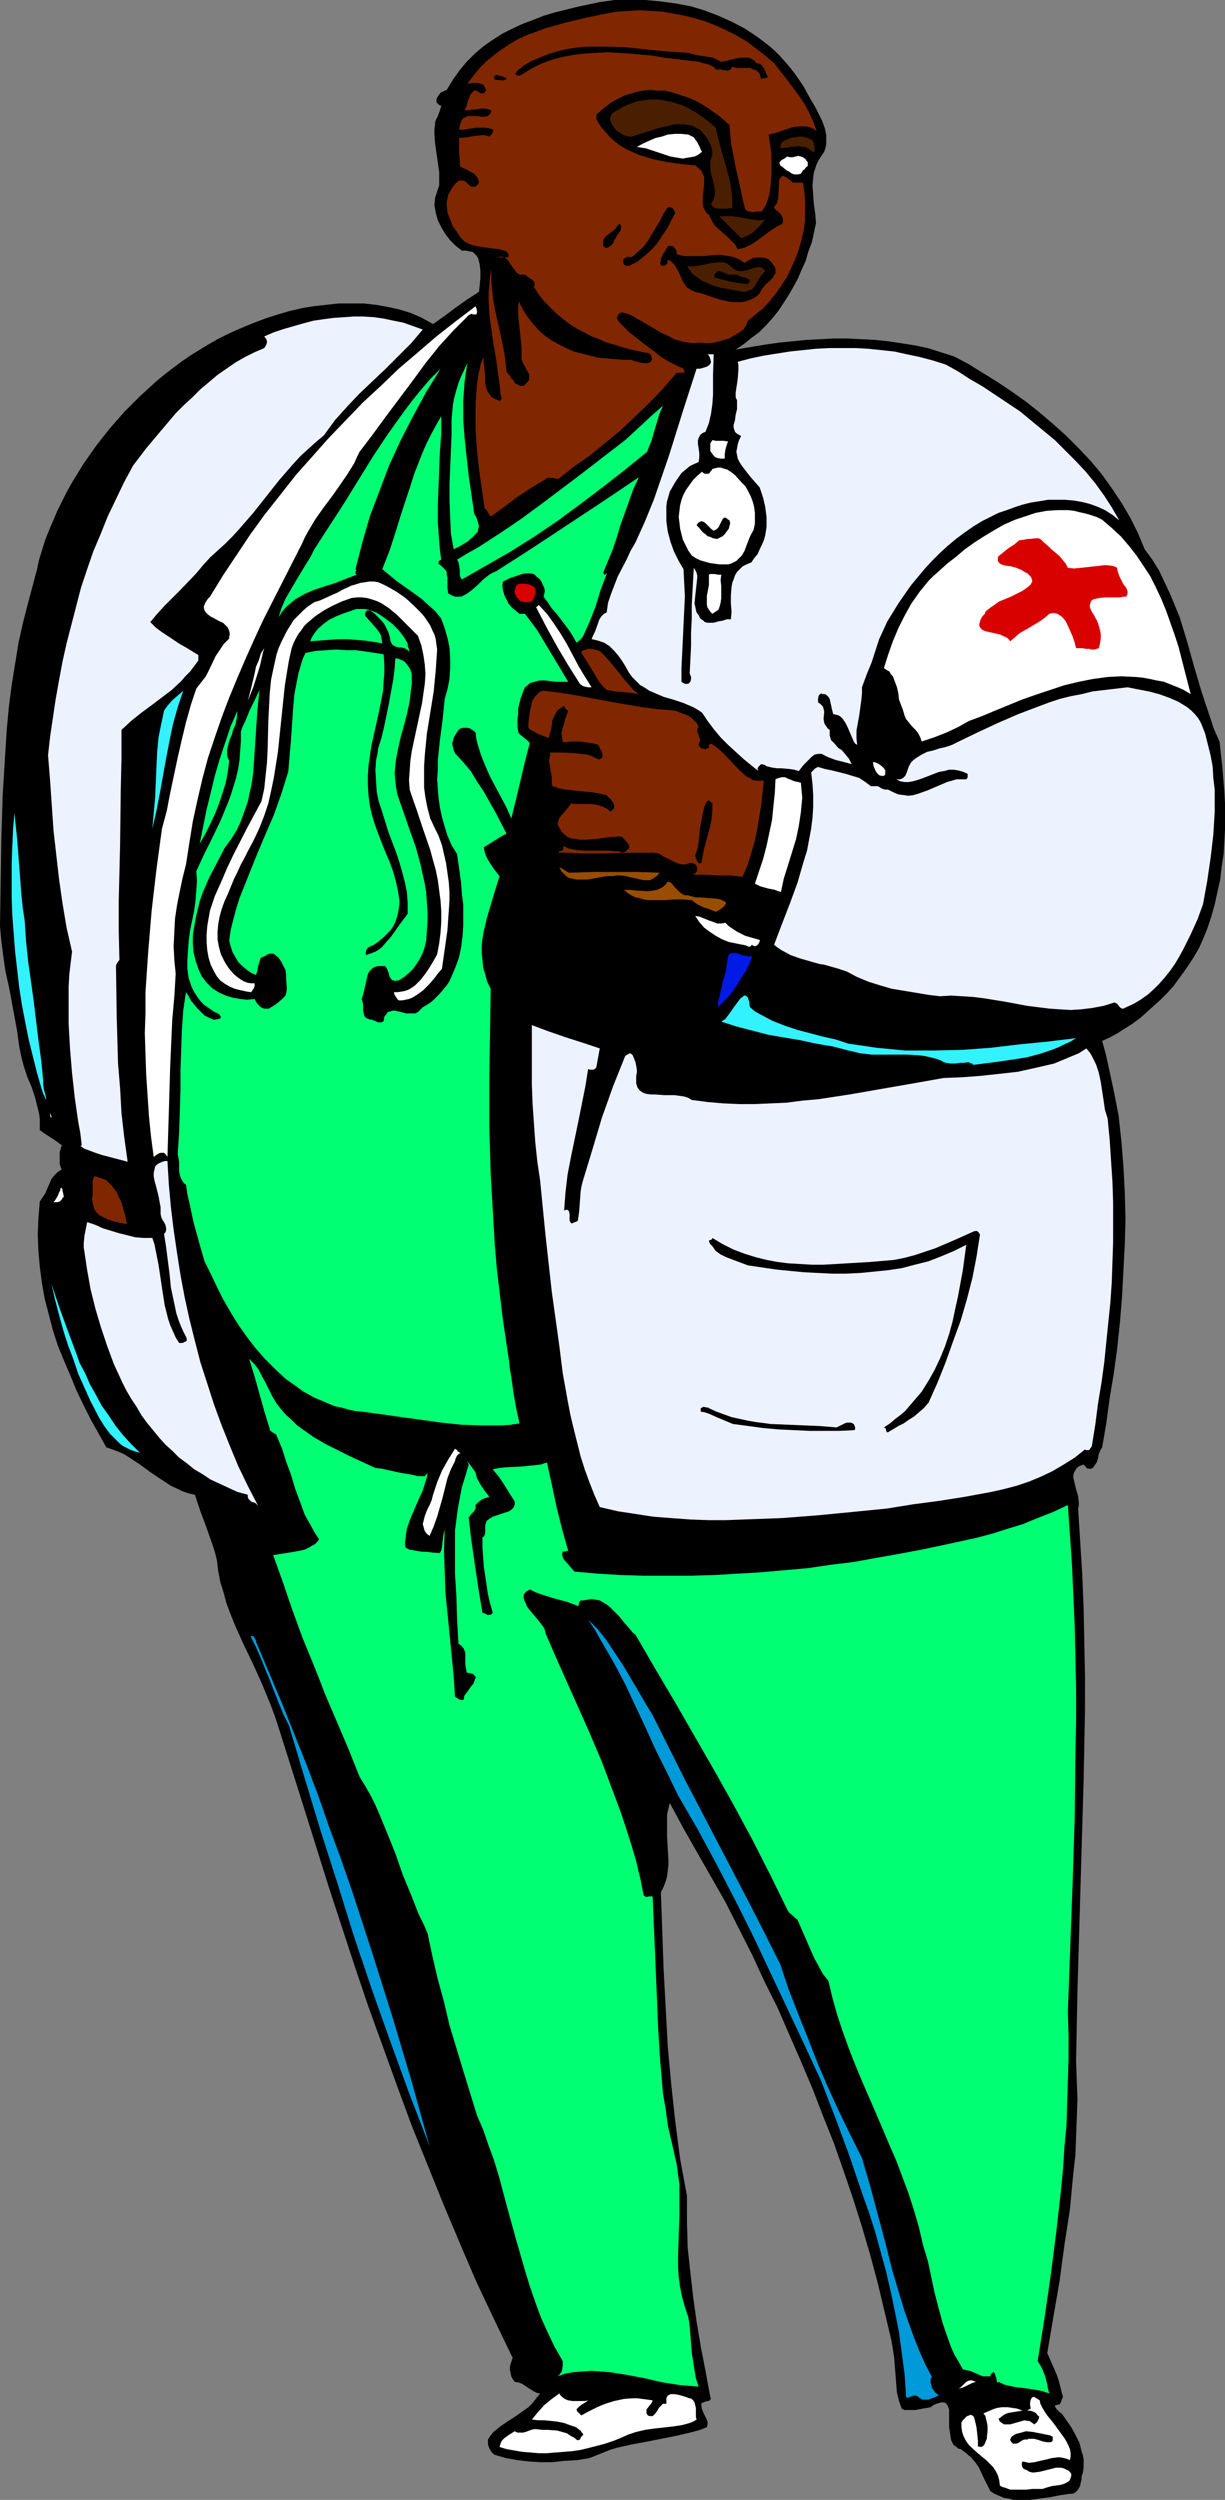
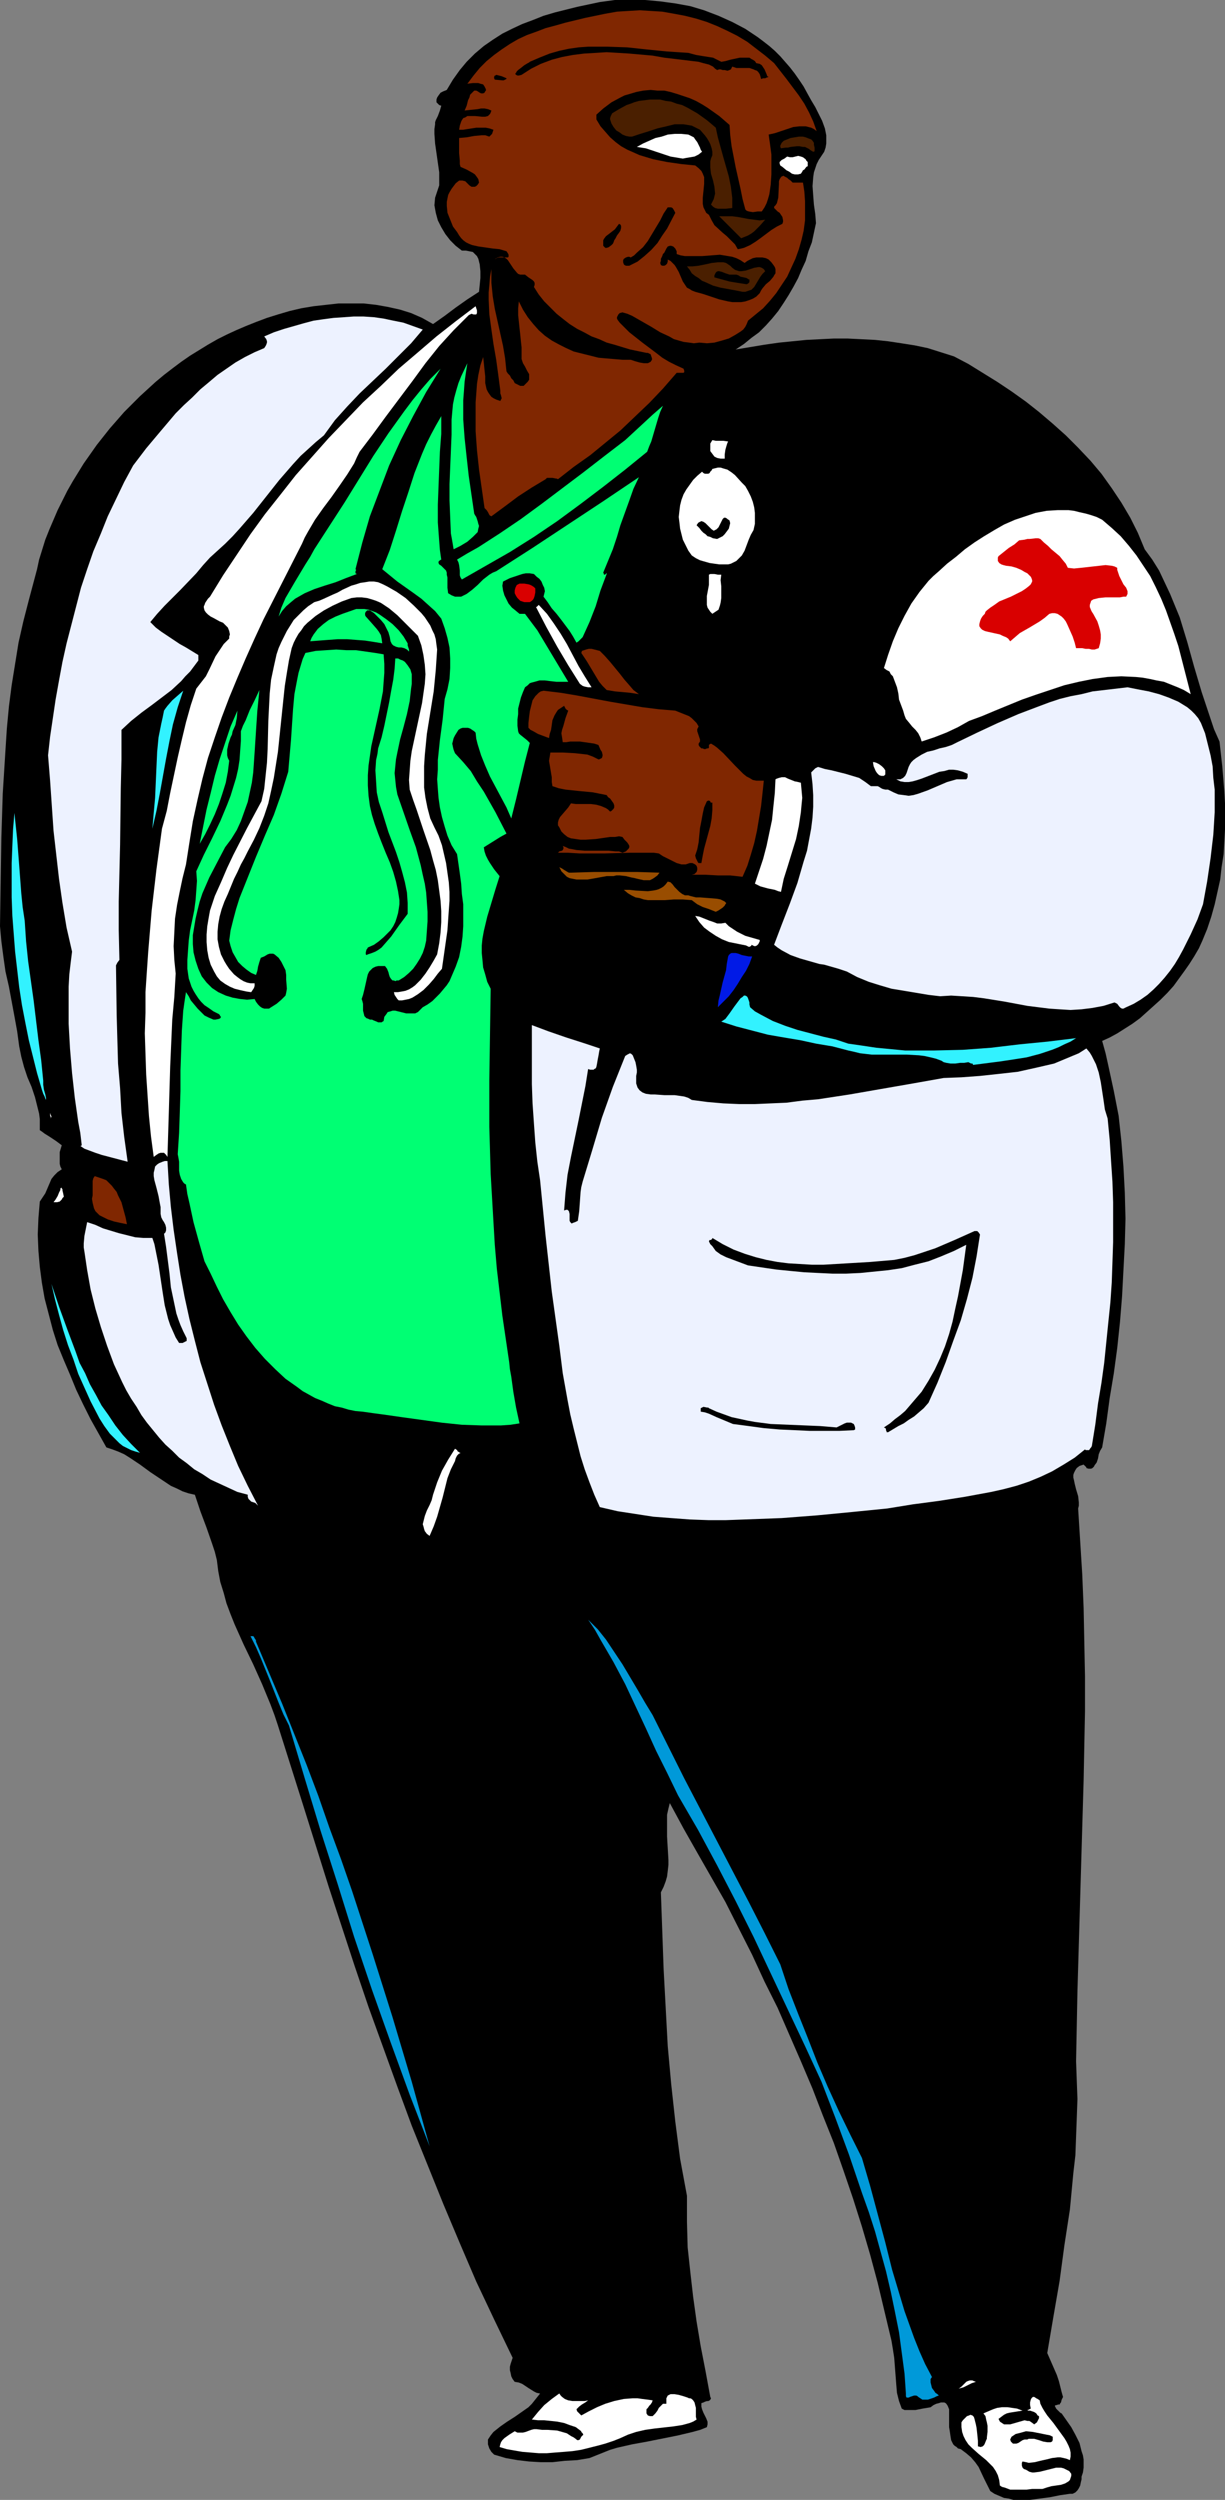
<svg xmlns="http://www.w3.org/2000/svg" xmlns:ns1="http://sodipodi.sourceforge.net/DTD/sodipodi-0.dtd" xmlns:ns2="http://www.inkscape.org/namespaces/inkscape" version="1.0" width="76.326mm" height="155.668mm" id="svg62" ns1:docname="Doctor 07.wmf">
  <rect width="100%" height="100%" fill="#808080" stroke="none" />
  <ns1:namedview id="namedview62" pagecolor="#ffffff" bordercolor="#000000" borderopacity="0.25" ns2:showpageshadow="2" ns2:pageopacity="0.0" ns2:pagecheckerboard="0" ns2:deskcolor="#d1d1d1" ns2:document-units="mm" />
  <defs id="defs1">
    <pattern id="WMFhbasepattern" patternUnits="userSpaceOnUse" width="6" height="6" x="0" y="0" />
  </defs>
  <path style="fill:#000000;fill-opacity:1;fill-rule:evenodd;stroke:none" d="m 8.081,136.383 0.646,-2.424 0.485,-2.262 1.454,-4.686 0.97,-2.424 0.97,-2.262 0.97,-2.262 1.131,-2.262 1.131,-2.262 1.293,-2.262 1.293,-2.101 1.293,-2.101 3.071,-4.363 3.071,-3.878 3.394,-3.878 3.717,-3.717 3.717,-3.393 1.939,-1.616 2.101,-1.616 1.939,-1.454 2.101,-1.454 2.101,-1.293 2.101,-1.293 2.263,-1.293 2.263,-1.131 2.101,-0.97 2.263,-0.97 2.424,-0.97 2.586,-0.97 2.586,-0.808 2.747,-0.808 2.747,-0.646 2.909,-0.485 2.909,-0.323 2.909,-0.323 h 3.071 2.909 l 2.909,0.323 2.747,0.485 2.909,0.646 2.586,0.808 2.586,1.131 2.586,1.454 2.747,-1.939 2.586,-1.939 2.747,-1.939 2.747,-1.778 0.162,-1.616 0.162,-1.616 v -1.616 l -0.162,-1.616 -0.162,-0.646 -0.162,-0.646 -0.323,-0.646 -0.485,-0.485 -0.485,-0.485 -0.808,-0.162 -0.808,-0.162 h -0.97 l -1.454,-1.131 -1.293,-1.293 -1.131,-1.454 -0.97,-1.616 -0.808,-1.616 -0.485,-1.778 -0.323,-1.778 0.162,-1.778 0.323,-0.97 0.323,-0.97 0.323,-0.97 v -0.97 -1.131 -0.97 l -0.323,-2.262 -0.323,-2.262 -0.323,-2.262 -0.162,-2.262 V 30.379 l 0.162,-1.131 v -0.485 l 0.162,-0.485 0.485,-0.97 0.485,-1.293 0.323,-1.131 -0.485,-0.162 -0.485,-0.485 -0.162,-0.162 v -0.646 l 0.162,-0.485 0.323,-0.485 0.485,-0.646 0.646,-0.323 0.808,-0.323 1.454,-2.424 1.616,-2.262 1.616,-1.939 1.939,-1.939 2.101,-1.778 2.101,-1.454 2.263,-1.454 2.263,-1.131 2.424,-1.131 2.586,-0.97 2.424,-0.97 2.747,-0.808 2.586,-0.646 2.586,-0.646 5.333,-1.131 L 144.803,0 h 3.555 3.555 l 3.555,0.323 3.555,0.485 3.555,0.646 3.232,0.97 3.394,1.293 3.232,1.454 3.071,1.616 2.909,1.939 1.293,0.97 1.454,1.131 1.293,1.131 1.293,1.293 1.131,1.293 1.131,1.293 1.131,1.454 1.131,1.616 0.97,1.454 0.97,1.778 0.808,1.454 0.97,1.616 0.808,1.616 0.808,1.616 0.646,1.778 0.323,1.616 v 0.97 0.97 l -0.162,0.97 -0.323,0.97 -0.646,0.97 -0.646,0.97 -0.485,0.97 -0.323,0.97 -0.323,0.97 -0.162,1.131 -0.162,2.101 0.162,2.262 0.162,2.101 0.323,2.262 0.162,2.101 -0.485,2.262 -0.485,2.262 -0.808,2.101 -0.646,2.262 -0.97,2.101 -0.808,1.939 -1.131,2.101 -1.131,1.939 -1.131,1.778 -1.293,1.939 -1.454,1.778 -1.454,1.616 -1.616,1.616 -1.778,1.293 -1.778,1.454 -1.939,1.293 6.788,-1.131 3.394,-0.485 3.232,-0.323 3.232,-0.323 3.232,-0.162 3.232,-0.162 h 3.232 l 3.232,0.162 3.232,0.162 3.071,0.323 3.232,0.485 3.071,0.485 3.071,0.646 3.071,0.97 3.071,0.97 3.394,1.778 3.394,2.101 3.394,2.101 3.394,2.262 3.394,2.424 3.071,2.424 3.232,2.747 3.071,2.747 2.909,2.909 2.909,3.07 2.586,3.07 2.424,3.393 2.263,3.393 2.101,3.555 1.778,3.555 1.616,3.878 1.778,2.424 1.616,2.585 1.293,2.747 1.293,2.747 1.131,2.747 1.131,2.747 1.778,5.817 1.616,5.817 1.778,5.979 1.939,5.817 0.97,2.909 1.293,2.909 0.646,5.817 0.485,5.817 0.162,2.909 v 3.07 3.07 l -0.162,2.909 -0.162,2.909 -0.485,3.07 -0.323,2.909 -0.646,2.909 -0.646,2.909 -0.808,2.909 -0.97,2.909 -1.131,2.747 -0.808,1.778 -1.131,1.939 -1.131,1.778 -1.131,1.616 -1.293,1.778 -1.293,1.778 -1.454,1.616 -1.616,1.616 -1.616,1.454 -1.616,1.454 -1.616,1.454 -1.778,1.293 -1.778,1.131 -1.778,1.131 -1.778,0.97 -1.778,0.808 0.808,2.909 0.646,2.909 1.293,5.979 1.131,5.817 0.646,5.979 0.485,5.979 0.323,6.14 0.162,6.14 -0.162,5.979 -0.323,6.14 -0.323,6.14 -0.485,5.979 -0.646,6.14 -0.808,5.979 -0.97,5.817 -0.808,5.979 -0.97,5.656 -0.485,0.808 -0.323,0.808 -0.162,0.97 -0.323,0.97 -0.485,0.646 -0.162,0.323 -0.323,0.323 -0.323,0.162 h -0.162 -0.485 l -0.485,-0.162 v -0.162 l -0.162,-0.162 -0.485,-0.485 -0.97,0.323 -0.646,0.485 -0.323,0.485 -0.323,0.646 -0.162,0.485 v 0.646 l 0.162,0.646 0.162,0.808 0.323,1.293 0.485,1.616 0.162,1.454 v 0.808 l -0.162,0.646 0.485,7.756 0.485,7.756 0.323,7.918 0.162,8.08 0.162,8.08 v 8.08 l -0.162,8.08 -0.162,8.241 -0.485,16.482 -0.97,33.126 -0.323,16.482 0.162,4.525 0.162,4.363 -0.162,4.525 -0.162,4.363 -0.162,4.363 -0.485,4.201 -0.808,8.564 -1.293,8.403 -1.131,8.403 -1.454,8.403 -1.454,8.564 1.131,2.585 1.131,2.585 0.485,1.454 0.323,1.293 0.323,1.293 0.323,1.131 -0.323,0.646 -0.162,0.646 -0.162,0.162 -0.162,0.323 h -0.323 l -0.485,0.162 h -0.162 l -0.162,0.162 0.162,0.323 0.162,0.323 0.646,0.646 0.323,0.323 0.323,0.162 1.131,1.616 1.131,1.616 0.97,1.778 0.97,1.939 0.485,1.939 0.323,0.97 0.162,0.97 v 0.97 0.97 l -0.162,1.131 -0.323,0.97 v 0.646 l -0.162,0.646 -0.162,0.808 -0.323,0.646 -0.323,0.485 -0.485,0.485 -0.646,0.323 h -0.646 l -2.263,0.323 -2.424,0.485 -2.424,0.323 -2.424,0.323 h -2.424 -1.293 l -1.131,-0.323 -1.131,-0.162 -1.131,-0.485 -1.131,-0.485 -0.97,-0.646 -1.454,-2.909 -1.293,-2.747 -0.808,-1.131 -0.97,-1.131 -1.131,-0.97 -1.293,-0.97 -0.646,-0.162 -0.323,-0.323 -0.485,-0.323 -0.323,-0.323 -0.485,-0.97 -0.162,-0.97 -0.162,-1.131 -0.162,-0.97 v -3.393 -0.808 l -0.323,-0.808 -0.323,-0.485 -0.162,-0.162 -0.323,-0.162 h -0.808 l -0.485,0.162 -0.646,0.162 -0.646,0.323 -0.646,0.485 -1.939,0.323 -1.616,0.323 h -0.97 -0.808 -0.808 l -0.646,-0.323 -0.646,-1.778 -0.485,-1.939 -0.162,-1.939 -0.162,-2.101 -0.323,-4.201 -0.323,-2.101 -0.323,-1.939 -1.616,-6.787 -1.616,-6.787 -1.778,-6.625 -1.939,-6.625 -2.101,-6.625 -2.263,-6.625 -2.263,-6.464 -2.586,-6.464 -2.424,-6.302 -2.747,-6.464 -2.747,-6.302 -2.747,-6.302 -3.071,-6.14 -2.909,-6.302 -6.303,-12.443 -6.464,-11.311 -3.394,-5.979 -3.232,-5.979 -0.323,1.293 -0.323,1.454 v 2.585 2.585 l 0.162,2.747 0.162,2.747 v 1.131 l -0.162,1.454 -0.162,1.293 -0.323,1.131 -0.485,1.293 -0.646,1.293 0.646,18.098 0.485,9.049 0.485,9.049 0.808,8.888 0.97,8.888 1.131,8.726 0.808,4.363 0.808,4.363 v 6.14 l 0.162,5.979 0.646,5.979 0.646,5.656 0.808,5.817 0.97,5.817 1.131,5.817 1.131,6.14 0.162,0.323 -0.162,0.323 -0.162,0.162 -0.323,0.162 h -0.323 l -0.485,0.162 -0.323,0.162 -0.485,0.162 v 0.808 l 0.162,0.646 0.323,0.808 0.323,0.646 0.323,0.646 0.323,0.808 v 0.646 l -0.162,0.646 -1.616,0.646 -1.778,0.485 -3.394,0.808 -7.272,1.454 -3.555,0.646 -3.555,0.808 -1.616,0.485 -1.616,0.646 -1.616,0.646 -1.616,0.646 -2.909,0.485 -2.909,0.162 -2.909,0.323 h -2.747 l -2.747,-0.162 -2.747,-0.323 -2.747,-0.485 -2.747,-0.808 -0.323,-0.323 -0.323,-0.323 -0.485,-0.808 -0.323,-0.97 v -1.131 l 0.646,-0.97 0.646,-0.808 1.616,-1.293 1.616,-1.131 1.778,-1.131 1.616,-1.131 1.616,-1.131 0.808,-0.808 0.646,-0.808 0.646,-0.808 0.646,-0.808 -0.808,-0.162 -0.646,-0.323 -1.293,-0.808 -1.454,-0.97 -0.808,-0.323 -0.97,-0.162 -0.485,-0.646 -0.323,-0.646 -0.162,-0.808 -0.162,-0.646 v -0.808 l 0.162,-0.646 0.485,-1.454 -4.363,-9.049 -4.202,-8.888 -3.879,-9.049 -3.879,-9.211 -3.717,-9.211 -3.717,-9.211 -3.394,-9.211 -3.394,-9.372 -3.394,-9.372 -3.232,-9.534 -6.141,-18.745 -5.98,-19.068 -5.98,-18.906 -0.808,-2.424 -0.97,-2.585 -1.939,-4.686 -2.101,-4.686 -2.263,-4.686 -2.101,-4.686 -0.97,-2.424 -0.97,-2.585 -0.646,-2.424 -0.808,-2.585 -0.485,-2.585 -0.323,-2.585 -0.485,-1.939 -0.646,-1.939 -1.293,-3.717 -1.454,-3.878 -1.293,-3.878 -1.454,-0.323 -1.454,-0.485 -1.293,-0.646 -1.454,-0.646 -2.424,-1.616 -2.424,-1.616 -2.424,-1.778 -2.424,-1.616 -1.293,-0.808 -1.454,-0.646 -1.293,-0.485 -1.454,-0.485 -3.717,-6.625 -1.778,-3.555 -1.616,-3.393 -1.454,-3.555 -1.454,-3.393 -1.454,-3.555 -1.131,-3.555 -0.97,-3.717 -0.97,-3.717 -0.646,-3.717 -0.485,-3.717 -0.323,-3.717 -0.162,-3.878 0.162,-3.878 0.323,-3.878 0.646,-0.97 0.646,-0.97 0.485,-1.131 0.485,-1.131 0.485,-1.131 0.646,-0.808 0.808,-0.808 0.97,-0.646 -0.323,-0.646 -0.162,-0.646 v -1.293 -1.454 l 0.485,-1.616 -1.293,-0.97 -1.454,-0.97 -1.293,-0.808 -0.646,-0.485 -0.485,-0.323 v -1.293 -1.293 L 9.212,262.101 8.889,260.808 8.242,258.223 7.434,255.799 6.464,253.536 5.656,251.113 5.01,248.689 4.525,246.265 4.04,242.71 3.394,239.155 2.101,232.206 1.293,228.651 0.808,225.258 0.323,221.541 0,217.986 0.162,207.483 l 0.162,-10.342 0.323,-10.342 0.323,-5.171 0.323,-5.171 0.323,-5.009 0.485,-5.171 0.646,-5.009 0.808,-5.009 0.808,-5.009 1.131,-5.009 1.293,-5.009 z" id="path1" />
  <path style="fill:#32f2ff;fill-opacity:1;fill-rule:evenodd;stroke:none" d="m 3.394,191.324 0.323,3.07 0.323,3.07 0.485,6.302 0.485,6.464 0.323,3.232 0.485,3.232 0.323,4.848 0.485,4.686 1.293,9.211 1.131,9.372 0.646,4.686 0.485,4.848 v 0.485 0.485 l 0.162,1.131 0.323,1.131 0.162,0.808 v 0.323 0.323 -0.162 l -0.162,-0.323 -0.162,-0.485 -0.323,-0.646 L 9.858,256.445 8.727,252.567 7.757,248.689 6.788,244.811 5.98,240.771 5.172,236.569 4.525,232.368 4.04,228.167 3.555,223.965 2.909,215.563 2.747,211.2 v -4.04 -4.04 l 0.162,-4.04 0.162,-3.878 z" id="path2" />
  <path style="fill:#edf2ff;fill-opacity:1;fill-rule:evenodd;stroke:none" d="m 31.352,109.559 3.071,-4.04 3.394,-4.04 3.555,-4.201 1.939,-1.939 1.939,-1.778 1.939,-1.939 1.939,-1.616 2.101,-1.778 2.101,-1.454 2.101,-1.454 2.263,-1.293 2.263,-1.131 2.263,-0.97 0.323,-0.485 0.162,-0.323 0.162,-0.485 v -0.323 l -0.162,-0.485 -0.485,-0.646 2.263,-0.97 2.424,-0.808 2.263,-0.646 2.263,-0.646 2.424,-0.646 2.263,-0.323 2.424,-0.323 2.424,-0.162 2.263,-0.162 h 2.424 l 2.424,0.162 2.263,0.323 2.263,0.485 2.424,0.485 2.263,0.808 2.263,0.808 -2.747,3.232 -2.909,2.909 -3.071,3.07 -3.071,2.909 -3.071,2.909 -2.909,3.07 -2.909,3.232 -2.586,3.555 -1.939,1.616 -1.778,1.616 -1.778,1.616 -1.778,1.939 -3.232,3.717 -3.071,3.878 -3.071,3.878 -3.232,3.717 -1.616,1.778 -1.778,1.778 -1.778,1.616 -1.778,1.616 -1.616,1.778 -1.616,1.939 -3.717,3.878 -3.717,3.717 -1.778,1.939 -1.616,1.939 1.293,1.293 1.293,0.97 2.909,1.939 1.454,0.97 1.454,0.808 2.909,1.778 v 1.293 l -0.97,1.293 -0.97,1.293 -1.131,1.131 -0.97,1.131 -2.263,2.101 -4.687,3.555 -2.424,1.778 -2.424,1.939 -2.263,2.101 v 6.948 l -0.162,6.787 -0.162,13.25 -0.323,13.412 v 6.787 l 0.162,6.948 -0.485,0.646 -0.162,0.323 -0.162,0.323 0.162,11.635 0.162,5.817 0.162,5.656 0.485,5.817 0.323,5.817 0.646,5.656 0.808,5.817 -3.071,-0.808 -3.071,-0.808 -1.454,-0.485 -1.293,-0.485 -1.293,-0.485 -0.97,-0.646 h 0.162 l 0.162,-0.162 v -0.162 0 l -0.323,-2.747 -0.485,-2.585 -0.808,-5.656 -0.646,-5.817 -0.485,-5.817 -0.323,-5.817 v -5.979 -2.747 l 0.162,-2.909 0.323,-2.747 0.323,-2.585 -1.293,-5.656 -0.97,-5.817 -0.808,-5.656 -0.646,-5.656 -0.646,-5.656 -0.808,-11.796 -0.485,-5.979 0.485,-4.363 0.646,-4.363 0.646,-4.363 0.808,-4.525 0.808,-4.363 0.97,-4.363 1.131,-4.363 1.131,-4.363 1.131,-4.363 1.454,-4.363 1.454,-4.201 1.778,-4.201 1.616,-4.04 1.939,-4.04 1.939,-4.04 z" id="path3" />
  <path style="fill:#ffffff;fill-opacity:1;fill-rule:evenodd;stroke:none" d="m 12.121,262.747 -0.162,0.485 v 0.323 -0.162 -0.485 l -0.162,-0.323 v -0.162 -0.485 0 l 0.162,0.485 z" id="path4" />
  <path style="fill:#32f2ff;fill-opacity:1;fill-rule:evenodd;stroke:none" d="m 12.121,302.175 1.778,5.333 1.939,5.332 1.939,5.171 0.97,2.747 1.293,2.424 1.131,2.585 1.454,2.585 1.293,2.424 1.616,2.262 1.616,2.424 1.778,2.262 1.939,2.101 2.101,2.101 -1.131,-0.323 -0.97,-0.323 -0.97,-0.485 -0.97,-0.485 -0.808,-0.646 -0.808,-0.808 -1.454,-1.454 -1.293,-1.778 -1.131,-1.778 -2.101,-4.04 -1.454,-3.232 -1.454,-3.232 -1.131,-3.393 -1.293,-3.393 -1.131,-3.555 -0.97,-3.555 -0.97,-3.717 z" id="path5" />
  <path style="fill:#ffffff;fill-opacity:1;fill-rule:evenodd;stroke:none" d="m 15.03,281.653 -0.323,0.323 -0.162,0.323 -0.485,0.485 -0.646,0.162 h -0.808 l 0.485,-0.646 0.485,-0.808 0.323,-0.808 0.162,-0.323 0.162,-0.323 v -0.323 l 0.162,-0.162 h 0.162 v 0.162 l 0.162,0.162 v 0.323 l 0.162,0.646 z" id="path6" />
  <path style="fill:#edf2ff;fill-opacity:1;fill-rule:evenodd;stroke:none" d="m 20.525,287.632 1.939,0.646 1.778,0.808 3.717,1.131 1.939,0.485 1.939,0.485 1.939,0.162 h 2.101 l 0.485,1.454 0.323,1.616 0.646,3.232 0.485,3.232 0.485,3.232 0.485,3.07 0.808,3.232 0.485,1.454 0.646,1.454 0.646,1.454 0.808,1.293 h 0.808 l 0.646,-0.323 0.323,-0.162 v -0.323 -0.323 l -0.162,-0.323 -0.646,-1.293 -0.646,-1.454 -0.485,-1.293 -0.485,-1.454 -0.646,-3.07 -0.646,-3.07 -0.323,-3.232 -0.808,-6.302 -0.485,-3.07 0.323,-0.323 0.162,-0.485 v -0.646 l -0.162,-0.646 -0.323,-0.646 -0.323,-0.485 -0.323,-0.646 -0.162,-0.808 v -0.808 -0.808 l -0.162,-0.808 -0.323,-1.778 -0.485,-1.939 -0.485,-1.778 -0.162,-0.97 v -0.808 l 0.162,-0.646 0.162,-0.808 0.485,-0.485 0.485,-0.323 0.808,-0.323 0.485,-0.162 h 0.646 l 0.323,5.494 0.485,5.333 0.646,5.332 0.808,5.494 0.808,5.171 0.97,5.171 1.131,5.171 1.293,5.171 1.293,5.009 1.616,5.009 1.616,5.009 1.778,4.848 1.939,4.848 1.939,4.686 2.263,4.686 2.424,4.686 -0.323,-0.323 -0.323,-0.323 -0.485,-0.162 -0.485,-0.162 -0.323,-0.323 -0.323,-0.323 -0.162,-0.485 v -0.485 l -2.424,-0.646 -2.101,-0.97 -2.101,-0.97 -2.101,-0.97 -1.939,-1.293 -1.939,-1.131 -1.778,-1.454 -1.778,-1.293 -1.616,-1.616 -1.616,-1.454 -1.454,-1.616 -1.454,-1.778 -1.454,-1.778 -1.293,-1.778 -1.131,-1.939 -1.293,-1.939 -1.131,-1.939 -0.97,-1.939 -1.939,-4.201 -1.616,-4.363 -1.454,-4.363 -1.293,-4.363 -1.131,-4.525 -0.808,-4.525 -0.646,-4.363 -0.162,-0.97 v -0.97 l 0.162,-1.778 0.323,-1.616 z" id="path7" />
  <path style="fill:#802701;fill-opacity:1;fill-rule:evenodd;stroke:none" d="m 22.302,276.806 0.97,0.323 0.97,0.323 0.808,0.323 0.646,0.646 0.646,0.646 0.485,0.646 0.646,0.808 0.323,0.808 0.808,1.616 0.485,1.778 0.485,1.778 0.323,1.616 -1.616,-0.323 -1.454,-0.323 -1.454,-0.485 -1.293,-0.646 -0.646,-0.323 -0.485,-0.485 -0.485,-0.485 -0.323,-0.646 -0.162,-0.646 -0.162,-0.646 -0.162,-0.97 0.162,-0.808 v -1.293 -1.131 -0.97 l 0.162,-0.646 z" id="path8" />
  <path style="fill:#ffffff;fill-opacity:1;fill-rule:evenodd;stroke:none" d="m 46.221,162.076 1.131,-1.454 1.131,-1.454 0.808,-1.616 1.454,-3.07 0.97,-1.454 0.97,-1.454 0.646,-0.646 0.646,-0.646 v -0.485 l 0.162,-0.485 -0.162,-0.808 -0.323,-0.808 -0.485,-0.485 -0.646,-0.646 -0.808,-0.323 -1.454,-0.808 -0.646,-0.323 -0.646,-0.485 -0.485,-0.485 -0.323,-0.485 -0.162,-0.646 v -0.323 l 0.162,-0.323 0.162,-0.485 0.323,-0.485 0.323,-0.485 0.485,-0.485 3.071,-5.009 3.232,-4.848 3.232,-4.848 3.394,-4.686 3.717,-4.686 3.555,-4.525 3.879,-4.363 3.879,-4.363 4.04,-4.201 4.04,-4.201 4.202,-3.878 4.202,-4.04 4.363,-3.717 4.525,-3.878 4.525,-3.555 4.687,-3.555 0.162,0.485 0.162,0.485 v 0.323 0.323 l -0.162,0.323 h -0.162 -0.485 l -0.485,-0.162 -0.323,0.162 -0.323,0.162 -1.778,1.778 -1.778,1.778 -3.394,3.717 -3.232,4.04 -3.071,4.201 -6.303,8.403 -3.071,4.201 -3.071,4.04 -0.646,1.293 -0.646,1.454 -1.616,2.585 -1.778,2.585 -1.939,2.747 -1.939,2.585 -1.939,2.747 -1.616,2.747 -0.808,1.454 -0.646,1.454 -4.525,8.888 -4.525,8.888 -2.101,4.525 -2.101,4.686 -1.939,4.525 -1.939,4.686 -1.778,4.686 -1.616,4.686 -1.616,4.848 -1.293,4.848 -1.131,4.848 -1.131,5.171 -0.808,5.009 -0.808,5.171 -0.808,3.232 -0.646,3.07 -0.646,3.232 -0.485,3.232 -0.162,3.232 -0.162,3.232 0.162,3.232 0.323,3.232 -0.323,5.494 -0.485,5.333 -0.485,10.988 -0.162,5.332 -0.162,5.494 -0.323,10.503 -0.323,-0.485 -0.485,-0.485 h -0.323 -0.485 l -0.485,0.162 -0.485,0.323 -0.646,0.485 -0.646,-4.848 -0.485,-4.848 -0.323,-4.848 -0.323,-4.848 -0.162,-4.848 -0.162,-4.848 0.162,-4.848 v -4.848 l 0.323,-4.848 0.323,-4.686 0.808,-9.695 1.131,-9.695 1.293,-9.534 1.131,-4.201 0.808,-4.201 1.778,-8.403 0.97,-4.201 0.97,-4.04 1.131,-4.04 z" id="path9" />
  <path style="fill:#32f2ff;fill-opacity:1;fill-rule:evenodd;stroke:none" d="m 38.625,167.247 0.323,-0.485 0.485,-0.646 1.131,-1.293 2.586,-2.262 -1.293,3.878 -1.131,4.04 -0.808,3.878 -0.808,4.201 -1.454,8.08 -0.808,4.201 -0.97,4.201 0.323,-3.717 0.323,-3.555 0.323,-7.272 0.162,-3.555 0.323,-3.393 0.646,-3.232 0.323,-1.454 z" id="path10" />
  <path style="fill:#00ff73;fill-opacity:1;fill-rule:evenodd;stroke:none" d="m 43.797,233.499 0.646,0.97 0.485,0.97 0.808,0.97 0.808,0.97 0.808,0.808 0.808,0.808 0.97,0.485 1.131,0.485 h 0.485 l 0.808,-0.162 0.323,-0.162 0.162,-0.323 -0.162,-0.162 -0.162,-0.323 -0.162,-0.162 -1.293,-0.646 -1.131,-0.808 -0.97,-0.646 -0.808,-0.808 -0.646,-0.808 -0.646,-0.97 -0.485,-0.808 -0.485,-0.97 -0.323,-0.97 -0.323,-0.97 -0.323,-2.262 v -2.101 l 0.162,-2.262 0.162,-2.262 0.323,-2.424 0.97,-4.686 0.323,-2.424 0.162,-2.262 0.162,-2.262 -0.162,-2.262 1.778,-3.878 1.939,-3.878 1.939,-4.04 1.616,-3.878 0.808,-2.101 0.646,-2.101 0.646,-2.101 0.485,-2.101 0.323,-2.101 0.162,-2.262 0.162,-2.262 v -2.262 l 0.485,-1.293 0.646,-1.293 0.97,-2.424 1.131,-2.262 1.131,-2.424 -0.485,4.848 -0.323,4.848 -0.323,5.009 -0.323,4.686 -0.323,2.424 -0.485,2.262 -0.485,2.262 -0.808,2.262 -0.808,2.262 -0.97,2.101 -1.293,2.101 -1.454,1.939 -1.778,3.393 -1.939,3.717 -1.616,3.717 -0.646,1.939 -0.485,1.939 -0.485,2.101 -0.323,1.939 -0.323,1.939 v 2.101 l 0.162,1.939 0.485,1.939 0.646,1.939 0.808,1.778 1.131,1.454 1.293,1.293 1.454,0.97 1.778,0.808 1.616,0.485 1.778,0.323 1.616,0.162 1.778,-0.162 0.323,0.646 0.485,0.646 0.485,0.485 0.485,0.323 0.485,0.162 h 0.646 0.485 l 0.485,-0.323 1.293,-0.808 1.131,-0.97 0.485,-0.485 0.485,-0.485 0.162,-0.646 0.162,-0.97 -0.162,-2.101 v -1.131 l -0.162,-1.131 -0.485,-0.97 -0.485,-0.97 -0.646,-0.97 -0.97,-0.808 -0.323,-0.162 h -0.485 -0.323 l -0.485,0.162 -0.808,0.485 -0.808,0.323 -0.323,0.97 -0.323,1.131 -0.162,0.97 -0.323,0.97 -1.131,-0.485 -1.131,-0.808 -0.97,-0.808 -0.97,-0.97 -0.646,-1.131 -0.646,-1.131 -0.485,-1.454 -0.323,-1.293 0.323,-2.424 0.646,-2.585 0.646,-2.424 0.808,-2.585 1.939,-4.848 1.939,-4.848 2.101,-5.009 2.101,-4.848 1.778,-5.009 0.808,-2.585 0.808,-2.585 0.323,-3.717 0.323,-3.717 0.485,-7.272 0.323,-3.555 0.646,-3.393 0.323,-1.616 0.485,-1.616 0.485,-1.616 0.646,-1.454 2.424,-0.485 2.424,-0.162 2.424,-0.162 2.424,0.162 h 2.263 l 2.263,0.323 2.263,0.323 1.939,0.323 0.162,2.262 v 2.101 l -0.162,2.101 -0.162,2.262 -0.808,4.201 -1.939,8.726 -0.323,2.262 -0.323,2.262 -0.162,2.262 v 2.424 l 0.162,2.424 0.323,2.424 0.485,2.101 0.646,2.101 0.808,2.262 0.808,2.101 0.97,2.424 0.97,2.262 0.808,2.262 0.646,2.262 0.485,2.262 0.323,2.101 v 0.97 l -0.162,1.131 -0.162,0.97 -0.323,1.131 -0.323,0.97 -0.485,0.97 -0.646,0.97 -0.808,0.808 -0.808,0.808 -1.131,0.97 -1.131,0.808 -1.454,0.646 -0.162,0.323 -0.162,0.162 -0.162,0.646 v 0.323 0.162 l 0.162,0.162 0.323,-0.162 0.97,-0.323 0.808,-0.323 0.808,-0.485 0.646,-0.485 1.131,-1.293 1.131,-1.293 1.939,-2.747 0.97,-1.293 0.97,-1.293 v -2.585 l -0.162,-2.424 -0.485,-2.424 -0.646,-2.424 -0.646,-2.262 -0.808,-2.424 -1.778,-4.686 -1.454,-4.686 -0.808,-2.424 -0.485,-2.262 -0.162,-2.585 -0.162,-2.585 0.162,-2.424 0.323,-1.454 0.162,-1.293 0.808,-2.585 0.646,-2.747 1.131,-5.494 0.485,-2.747 0.485,-2.585 0.323,-2.585 0.162,-2.424 h 0.646 l 0.646,0.323 0.485,0.162 0.485,0.323 0.646,0.808 0.646,0.97 0.323,1.131 v 1.131 1.131 l -0.162,1.131 -0.162,1.454 -0.162,1.454 -0.646,3.07 -0.808,3.07 -0.808,2.909 -0.646,3.07 -0.323,1.616 -0.162,1.616 -0.162,1.616 0.162,1.616 0.162,1.616 0.323,1.778 2.909,8.403 1.454,4.04 1.131,4.201 0.485,2.262 0.485,2.101 0.323,2.101 0.162,2.262 0.162,2.262 v 2.262 l -0.162,2.262 -0.162,2.262 -0.323,1.454 -0.485,1.454 -0.646,1.293 -0.808,1.293 -0.808,1.131 -0.97,0.97 -1.131,0.97 -1.293,0.808 h -0.485 l -0.323,0.162 -0.323,-0.162 h -0.323 l -0.323,-0.323 -0.323,-0.485 -0.162,-0.485 -0.162,-0.646 -0.323,-0.808 -0.485,-0.646 h -0.808 -0.808 l -0.646,0.162 -0.646,0.323 -0.323,0.323 -0.485,0.485 -0.323,0.646 -0.162,0.646 -0.323,1.454 -0.323,1.454 -0.323,1.293 -0.162,0.485 -0.162,0.485 0.162,0.485 0.162,0.646 v 1.616 l 0.162,0.646 0.162,0.646 0.323,0.323 0.162,0.162 0.485,0.162 0.323,0.162 h 0.485 l 0.323,0.162 0.808,0.323 0.323,0.162 h 0.485 0.323 l 0.485,-0.323 0.162,-0.97 0.485,-0.646 0.323,-0.485 0.646,-0.162 0.485,-0.162 h 0.646 l 1.293,0.323 1.293,0.323 h 1.454 0.646 l 0.646,-0.323 0.485,-0.485 0.646,-0.646 1.131,-0.646 1.131,-0.808 0.97,-0.97 0.808,-0.808 0.808,-0.97 0.808,-0.97 0.646,-0.97 0.485,-1.131 0.97,-2.262 0.808,-2.262 0.485,-2.424 0.323,-2.424 0.162,-2.424 v -2.585 -2.585 l -0.323,-2.424 -0.162,-2.424 -0.323,-2.424 -0.323,-2.262 -0.323,-2.262 -1.293,-2.101 -0.97,-2.262 -0.646,-2.101 -0.646,-2.262 -0.485,-2.262 -0.323,-2.262 -0.162,-2.101 -0.162,-2.262 0.162,-2.262 v -2.262 l 0.485,-4.686 0.646,-4.848 0.485,-4.848 0.646,-2.262 0.485,-2.424 0.162,-2.585 v -2.262 l -0.162,-2.585 -0.485,-2.262 -0.646,-2.262 -0.808,-2.262 -1.454,-1.778 -1.616,-1.454 -1.616,-1.454 -1.778,-1.293 -3.879,-2.747 -1.778,-1.454 -1.778,-1.454 1.778,-4.525 1.454,-4.525 1.454,-4.686 1.454,-4.363 1.454,-4.525 1.778,-4.525 0.97,-2.262 1.131,-2.262 1.131,-2.101 1.293,-2.262 v 4.201 l -0.323,4.201 -0.323,8.241 -0.162,4.201 v 4.201 l 0.323,4.363 0.162,2.101 0.323,2.262 -0.323,0.162 -0.162,0.162 -0.162,0.162 v 0.323 l 0.162,0.323 0.485,0.323 0.808,0.808 0.323,0.323 0.162,0.485 v 0.485 l 0.162,0.646 v 1.131 1.293 l 0.162,1.293 0.808,0.485 0.808,0.323 h 0.646 0.808 l 0.646,-0.323 0.646,-0.323 1.293,-0.97 1.293,-1.131 1.293,-1.293 1.454,-1.131 0.808,-0.485 0.808,-0.323 8.565,-5.494 16.646,-10.988 8.404,-5.656 -1.293,2.747 -0.97,2.747 -2.101,5.817 -0.808,2.747 -0.97,2.909 -1.131,2.747 -1.131,2.747 0.162,0.323 v 0.162 h 0.162 l 0.323,-0.162 v -0.162 h 0.162 v 0.162 l -1.454,3.878 -1.131,3.717 -1.454,3.717 -0.808,1.778 -0.808,1.778 -0.646,0.646 -0.323,0.323 -0.485,0.323 -0.808,-1.454 -0.808,-1.293 -1.939,-2.585 -1.131,-1.454 -1.131,-1.293 -0.97,-1.454 -0.97,-1.293 0.162,-0.646 0.162,-0.646 -0.162,-0.808 -0.323,-0.646 -0.323,-0.808 -0.485,-0.646 -0.646,-0.485 -0.646,-0.646 -0.97,-0.162 h -0.97 l -0.808,0.162 -0.97,0.323 -1.939,0.646 -1.616,0.808 -0.162,0.97 0.162,1.131 0.323,1.131 0.485,0.97 0.485,0.97 0.808,0.97 0.808,0.646 0.97,0.808 h 1.293 l 1.454,1.939 1.454,1.939 2.424,4.04 2.424,4.04 2.424,4.04 h -1.454 -1.293 l -1.454,-0.162 -1.293,-0.162 h -1.293 l -1.131,0.323 -0.646,0.162 -0.485,0.162 -0.485,0.485 -0.646,0.485 -0.485,1.131 -0.485,1.293 -0.323,1.293 -0.323,1.293 v 1.293 l -0.162,1.293 v 1.454 l 0.162,1.293 0.162,0.485 0.323,0.323 0.808,0.646 0.808,0.646 0.323,0.323 0.323,0.323 -1.131,4.363 -2.101,8.888 -1.131,4.525 -1.131,-2.585 -1.293,-2.424 -1.293,-2.424 -1.293,-2.424 -1.131,-2.585 -0.97,-2.424 -0.808,-2.585 -0.323,-1.293 -0.162,-1.454 -0.323,-0.323 -0.485,-0.323 -0.485,-0.323 -0.485,-0.162 h -0.646 -0.646 l -0.485,0.162 -0.485,0.323 -0.808,1.293 -0.323,0.646 -0.162,0.646 -0.162,0.646 0.162,0.808 0.162,0.646 0.323,0.808 1.939,2.101 1.778,2.101 1.454,2.424 1.616,2.424 2.747,4.848 2.586,5.009 -1.454,0.808 -1.293,0.808 -1.293,0.808 -1.293,0.808 0.162,0.97 0.323,0.97 0.485,0.97 0.485,0.808 0.97,1.454 1.293,1.616 -0.97,3.07 -0.485,1.616 -0.485,1.616 -0.97,3.232 -0.808,3.393 -0.323,1.778 -0.162,1.616 v 1.778 l 0.162,1.616 0.162,1.778 0.485,1.616 0.485,1.778 0.808,1.616 -0.162,10.665 -0.162,10.827 v 10.988 l 0.323,11.15 0.646,11.15 0.323,5.494 0.485,5.656 0.646,5.494 0.646,5.494 0.808,5.494 0.808,5.494 0.162,1.616 0.323,1.778 0.485,3.555 0.646,3.717 0.808,3.717 -2.101,0.323 -2.263,0.162 h -2.263 -2.263 l -4.687,-0.162 -4.687,-0.485 -4.687,-0.646 -4.687,-0.646 -4.525,-0.646 -2.424,-0.323 -2.263,-0.323 -1.778,-0.162 -1.616,-0.323 -1.616,-0.485 -1.616,-0.323 -1.616,-0.646 -1.454,-0.646 -1.616,-0.646 -1.454,-0.808 -1.454,-0.808 -1.293,-0.97 -2.747,-1.939 -2.424,-2.262 -2.424,-2.424 -2.263,-2.585 -2.101,-2.747 -1.939,-2.747 -1.778,-2.909 -1.778,-3.07 -1.454,-2.909 -1.454,-3.07 -1.454,-2.909 -1.293,-4.525 -1.293,-4.686 -0.97,-4.525 -0.485,-2.101 -0.323,-2.262 -0.323,-0.162 -0.323,-0.323 -0.485,-0.808 -0.323,-0.97 -0.162,-0.97 v -1.131 -0.97 l -0.162,-0.97 -0.162,-0.808 0.323,-5.009 0.162,-4.848 0.162,-5.009 v -4.848 l 0.162,-4.686 0.162,-4.686 0.323,-4.686 0.323,-2.262 z" id="path11" />
  <path style="fill:#00ff73;fill-opacity:1;fill-rule:evenodd;stroke:none" d="m 55.917,167.247 -0.162,1.778 -0.323,1.616 -0.646,1.454 -0.162,0.808 -0.323,0.646 -0.485,1.454 -0.323,1.454 v 0.646 0.646 l 0.162,0.646 0.323,0.646 -0.323,2.585 -0.485,2.585 -0.808,2.585 -0.808,2.424 -0.97,2.424 -1.131,2.424 -1.131,2.262 -1.293,2.262 1.616,-8.08 0.97,-3.878 0.97,-4.04 1.131,-3.878 1.293,-3.878 1.293,-3.878 z" id="path12" />
  <path style="fill:#ffffff;fill-opacity:1;fill-rule:evenodd;stroke:none" d="m 61.574,188.577 0.646,-2.909 0.323,-3.07 0.323,-3.07 0.162,-3.232 0.162,-6.625 0.162,-3.232 0.162,-3.232 0.323,-3.232 0.646,-3.07 0.646,-2.909 0.485,-1.454 0.646,-1.454 0.646,-1.293 0.646,-1.293 0.808,-1.293 0.808,-1.293 1.131,-1.131 1.131,-1.131 1.131,-0.97 1.454,-0.97 1.131,-0.323 1.131,-0.485 2.101,-0.97 1.131,-0.485 1.131,-0.646 2.101,-0.97 1.131,-0.323 0.97,-0.323 1.131,-0.162 0.97,-0.162 h 1.131 l 0.97,0.162 1.131,0.485 0.97,0.485 2.263,1.293 2.101,1.454 1.939,1.778 1.778,1.778 0.808,0.97 0.646,0.97 0.646,0.97 0.485,1.131 0.485,0.97 0.323,1.131 0.162,1.293 0.162,1.131 -0.162,2.424 -0.162,2.424 -0.485,5.009 -0.808,5.009 -0.808,5.009 -0.485,5.009 -0.162,2.585 v 2.424 2.585 l 0.323,2.424 0.485,2.424 0.646,2.424 0.97,2.101 0.97,1.939 0.808,2.262 0.485,2.101 0.485,2.101 0.323,2.262 0.323,2.262 0.162,2.262 v 2.101 l -0.162,2.262 -0.323,4.686 -0.646,4.525 -0.646,4.525 -0.97,1.131 -0.97,1.293 -1.131,1.293 -1.293,1.293 -1.293,0.97 -1.293,0.808 -0.808,0.323 -0.808,0.162 -0.808,0.162 h -0.808 l -0.323,-0.323 -0.323,-0.485 -0.323,-0.485 -0.162,-0.646 h 0.97 l 0.97,-0.162 0.808,-0.162 0.808,-0.323 0.808,-0.485 0.646,-0.485 1.293,-1.293 1.131,-1.454 0.97,-1.454 0.97,-1.616 0.808,-1.454 0.485,-2.585 0.323,-2.585 0.162,-2.424 v -2.585 l -0.162,-2.424 -0.323,-2.424 -0.323,-2.424 -0.485,-2.424 -0.646,-2.262 -0.646,-2.424 -1.616,-4.686 -1.616,-4.848 -0.808,-2.262 -0.808,-2.424 -0.162,-2.262 0.162,-2.262 0.162,-2.262 0.323,-2.262 0.97,-4.525 0.97,-4.525 0.485,-2.262 0.323,-2.262 0.323,-2.262 0.162,-2.262 -0.162,-2.262 -0.323,-2.262 -0.485,-2.262 -0.808,-2.262 -1.454,-1.454 -1.778,-1.778 -1.616,-1.616 -1.939,-1.616 -0.97,-0.646 -0.97,-0.646 -1.131,-0.485 -0.97,-0.323 -1.131,-0.323 -1.293,-0.162 h -1.131 l -1.293,0.162 -2.263,0.808 -2.101,0.97 -2.101,1.131 -1.939,1.293 -1.939,1.616 -0.808,0.808 -0.646,0.97 -0.646,0.808 -0.646,1.131 -0.485,0.97 -0.485,1.293 -0.646,2.909 -0.485,2.909 -0.485,3.07 -0.323,3.07 -1.293,12.443 -0.485,3.07 -0.485,3.07 -0.646,3.07 -0.646,2.909 -0.97,2.909 -1.131,2.909 -1.293,2.747 -1.454,2.747 -0.808,1.616 -0.808,1.454 -0.808,1.778 -0.808,1.616 -1.454,3.555 -0.808,1.778 -0.646,1.778 -0.485,1.778 -0.323,1.778 -0.162,1.778 v 1.778 l 0.323,1.778 0.485,1.778 0.808,1.616 0.485,0.808 0.646,0.97 1.131,1.293 0.808,0.646 0.646,0.485 0.808,0.485 0.808,0.323 0.808,0.162 H 59.958 v 0.323 0.323 l -0.162,0.485 -0.646,0.97 -1.131,-0.162 -1.454,-0.323 -1.293,-0.323 -1.131,-0.485 -1.131,-0.646 -1.131,-0.808 -0.808,-0.97 -0.646,-1.131 -0.808,-1.616 -0.485,-1.616 -0.323,-1.778 -0.162,-1.939 v -1.778 l 0.162,-1.939 0.323,-1.939 0.323,-1.778 1.131,-3.393 1.454,-3.232 1.454,-3.393 1.454,-3.07 3.232,-6.302 z" id="path13" />
-   <path style="fill:#ffffff;fill-opacity:1;fill-rule:evenodd;stroke:none" d="m 62.22,152.542 -0.323,1.131 -0.323,1.454 -0.323,1.454 -0.485,1.616 -1.131,3.555 -0.646,1.616 -0.646,1.616 0.808,-3.07 0.808,-3.393 0.323,-1.616 0.646,-1.454 0.485,-1.616 z" id="path14" />
-   <path style="fill:#00ff73;fill-opacity:1;fill-rule:evenodd;stroke:none" d="m 58.665,319.789 1.293,1.293 0.97,1.293 0.808,1.616 0.808,1.454 1.616,3.232 0.97,1.616 1.131,1.454 1.131,1.293 1.293,1.131 1.131,1.131 1.293,0.97 2.747,1.939 2.747,1.616 2.909,1.454 2.909,1.454 5.98,2.747 1.454,0.162 1.454,0.323 2.909,0.646 2.909,0.485 1.293,0.323 h 1.616 l 0.646,-0.808 -0.162,1.131 -0.323,0.97 -0.646,2.101 -0.97,2.101 -0.97,2.262 -0.97,2.262 -0.808,2.262 -0.162,0.97 -0.162,1.293 -0.162,1.131 0.162,1.131 0.97,0.485 0.97,0.162 1.939,0.323 h 0.97 l 1.131,0.162 2.101,0.162 0.323,-0.646 0.162,-0.808 0.323,-2.747 0.162,-0.646 0.162,-0.808 -0.162,5.009 0.162,4.848 0.162,5.009 0.485,4.848 0.485,4.848 0.485,5.009 0.485,4.848 0.323,5.009 0.485,0.323 0.485,0.323 0.485,0.162 h 0.323 l 0.323,-0.162 v -0.485 l 0.162,-0.485 0.646,-0.808 0.646,-0.97 0.808,-0.97 0.162,-0.485 0.162,-0.485 0.162,-0.323 v -0.323 l -0.323,-0.323 -0.323,-0.323 -0.646,-0.162 -0.808,-0.162 -0.162,-0.97 -0.162,-0.97 v -0.808 -0.97 -0.97 l -0.323,-0.808 -0.162,-0.323 -0.323,-0.323 -0.323,-0.323 -0.485,-0.323 -0.162,-2.909 -0.162,-2.909 -0.162,-5.494 -0.323,-5.171 v -5.009 -2.585 -2.585 l 0.323,-2.424 0.323,-2.585 0.485,-2.585 0.485,-2.585 0.808,-2.585 0.808,-2.747 -0.162,-0.323 -0.162,-0.162 v -0.162 l 0.162,0.162 v 0 l 0.323,0.323 0.808,1.131 0.485,0.646 0.162,0.323 0.162,0.646 0.162,0.646 0.808,1.454 0.97,1.454 1.131,1.454 -0.97,0.323 -0.808,0.323 -0.808,0.646 -0.646,0.646 v 0.485 0.323 l -0.162,0.323 -0.162,0.323 -0.646,0.646 -0.646,0.808 0.323,2.909 0.323,2.747 0.808,5.494 0.808,5.494 0.485,2.909 0.485,2.909 0.646,0.162 0.485,0.323 h 0.323 0.323 l 0.323,-0.162 0.323,-0.323 -0.646,-2.262 -0.485,-2.101 -0.646,-4.363 -0.323,-2.101 -0.162,-2.262 -0.162,-2.262 v -2.424 l 0.323,-0.162 0.162,-0.323 0.162,-0.485 v -0.646 -0.485 -0.646 l 0.162,-0.646 0.162,-0.485 0.323,-0.162 0.323,-0.323 0.808,-0.485 0.97,-0.323 0.97,-0.323 0.97,-0.323 0.97,-0.323 0.646,-0.485 0.323,-0.323 0.162,-0.323 0.162,-0.485 v -0.646 l -1.131,-1.778 -1.293,-2.101 -1.293,-1.939 -0.808,-0.97 -0.646,-0.808 1.616,-0.323 1.616,-0.162 3.394,-0.162 1.778,-0.162 1.454,-0.162 1.454,-0.162 1.454,-0.485 1.131,5.171 1.131,5.332 1.293,5.171 1.454,5.171 h -0.485 l -0.323,0.162 h -0.323 v 0 l -0.162,-0.162 -0.162,0.808 0.162,0.646 0.323,0.646 0.485,0.485 0.97,1.131 0.97,1.131 5.495,0.485 5.333,0.323 5.495,0.162 h 5.495 5.495 l 5.656,-0.162 5.495,-0.323 5.495,-0.323 5.495,-0.485 5.495,-0.485 5.495,-0.808 5.333,-0.646 5.333,-0.97 5.495,-0.97 5.172,-0.97 5.333,-1.131 3.717,-0.808 3.717,-0.808 3.717,-0.97 3.555,-1.131 3.717,-1.131 3.555,-1.454 3.717,-1.454 3.394,-1.616 0.485,6.948 0.485,7.11 0.323,7.272 0.323,7.272 0.162,7.272 0.162,7.433 v 7.433 l -0.162,7.595 -0.162,15.19 -0.485,15.19 -1.131,30.541 0.162,5.494 v 5.494 l -0.162,5.333 -0.162,5.171 -0.162,5.333 -0.485,5.009 -0.323,5.171 -0.485,5.009 -1.131,10.019 -1.293,10.019 -1.454,10.019 -1.616,10.18 0.646,0.97 0.485,0.97 0.323,0.808 0.323,0.808 0.485,1.939 0.162,0.97 0.323,1.131 -1.454,-0.485 -1.454,-0.323 -3.232,-0.485 -1.616,-0.162 -1.616,-0.323 -1.293,-0.323 -1.293,-0.646 -0.162,0.162 v 0.162 0 l -0.162,-0.162 -0.162,-0.646 v -0.323 l -0.162,-0.323 -0.162,-0.646 -0.162,-0.323 -0.162,-0.162 h -0.162 l -0.162,0.162 -0.323,0.323 -0.162,0.485 h -0.97 -0.808 l -0.808,-0.323 -0.646,-0.323 -1.616,-0.646 -0.808,-0.162 -0.808,-0.162 -0.97,-1.778 -0.97,-1.616 -0.808,-1.778 -0.646,-1.778 -1.293,-3.717 -0.97,-3.555 -0.97,-3.717 -1.616,-7.595 -1.131,-3.717 -0.97,-4.201 -1.131,-3.878 -1.293,-4.04 -1.454,-3.878 -1.454,-3.878 -1.616,-3.717 -3.232,-7.595 -3.232,-7.433 -1.616,-3.878 -1.454,-3.717 -1.454,-4.04 -1.293,-3.878 -1.131,-4.04 -0.97,-4.04 -1.293,-1.616 -0.97,-1.778 -0.97,-1.778 -0.808,-1.778 -1.616,-3.717 -1.616,-3.717 -0.646,-0.485 -0.646,-0.646 -0.646,-0.485 -0.485,-0.808 -4.04,-8.241 -4.202,-8.241 -4.363,-8.08 -4.525,-8.08 -9.212,-15.998 -4.687,-7.918 -4.687,-8.08 -0.646,-0.485 -0.646,-0.808 -1.293,-1.454 -1.293,-1.616 -1.454,-1.454 -0.646,-0.646 -0.808,-0.646 -0.808,-0.485 -0.808,-0.485 -0.97,-0.162 -0.97,-0.162 -0.97,0.162 -1.131,0.162 h -0.323 l -0.323,0.162 -0.162,0.162 v 0.323 l -0.162,0.323 v 0.323 0.162 l -0.162,-0.162 -1.293,-0.485 -1.293,-0.485 -3.071,-0.808 -3.071,-0.97 -1.293,-0.485 -1.293,-0.646 -0.808,0.485 -0.485,0.485 -0.162,0.485 v 0.485 l 0.162,0.646 0.323,0.646 0.323,0.808 0.485,0.646 2.424,2.909 0.485,0.646 0.485,0.646 0.323,0.646 0.162,0.808 3.232,7.433 3.394,7.595 3.394,7.595 3.232,7.595 2.909,7.756 1.454,3.878 1.293,3.878 1.293,4.04 1.131,3.878 0.97,4.04 0.808,4.04 0.323,0.162 0.323,0.162 0.646,-0.162 h 0.485 0.162 l 0.162,0.162 0.323,7.595 0.323,7.595 0.323,7.756 0.323,7.918 0.485,7.756 0.323,3.717 0.323,3.878 0.646,3.717 0.485,3.717 0.808,3.555 0.808,3.555 0.485,2.101 0.323,2.424 0.323,2.262 v 2.424 4.848 l -0.162,4.848 -0.162,5.009 v 2.262 l 0.162,2.585 0.323,2.262 0.485,2.424 0.646,2.262 0.808,2.424 0.323,2.101 0.162,2.101 0.323,4.201 0.646,4.04 0.323,1.939 0.646,1.939 -2.101,-0.162 -2.101,-0.162 -4.202,-0.646 -4.202,-0.97 -4.202,-0.808 -4.202,-0.646 -2.101,-0.162 -2.101,-0.162 -2.101,0.162 -2.101,0.162 -1.939,0.323 -1.939,0.646 0.485,-0.323 0.162,-0.323 0.323,-0.323 0.162,-0.485 0.162,-1.131 v -0.97 l -1.939,-3.393 -1.616,-3.393 -1.616,-3.555 -1.293,-3.555 -1.293,-3.717 -1.131,-3.717 -2.101,-7.272 -2.101,-7.595 -1.939,-7.272 -1.131,-3.717 -1.293,-3.555 -1.293,-3.717 -1.454,-3.393 -3.232,-10.503 -3.232,-10.665 -1.293,-5.494 -1.454,-5.333 -1.293,-5.494 -1.131,-5.332 -0.97,-2.262 -1.131,-2.262 -1.778,-4.525 -1.939,-4.686 -1.616,-4.686 -1.939,-4.848 -1.939,-4.686 -0.97,-2.262 -1.131,-2.262 -1.293,-2.262 -1.293,-2.101 -1.293,-3.232 -1.293,-3.232 -5.656,-13.25 -1.293,-3.393 -1.293,-3.232 -2.586,-6.302 -2.424,-6.625 -2.263,-6.625 -2.263,-6.302 3.071,-0.485 2.909,-0.485 1.454,-0.323 1.293,-0.646 0.485,-0.323 0.646,-0.323 0.485,-0.485 0.485,-0.646 -0.97,-1.454 -0.808,-1.454 -1.616,-2.909 -1.131,-3.07 -1.131,-3.07 -0.485,-1.616 -0.485,-1.616 -1.131,-3.07 -0.97,-3.07 -1.293,-3.07 -0.162,-0.323 -0.323,-0.162 -0.323,-0.162 -0.162,-0.162 -0.485,-0.323 -0.162,-0.162 v -0.323 l -1.293,-4.201 -1.131,-4.04 -1.131,-4.04 z" id="path15" />
  <path style="fill:#0099d9;fill-opacity:1;fill-rule:evenodd;stroke:none" d="m 60.281,386.364 3.071,7.272 3.071,7.272 2.909,7.272 2.909,7.272 2.747,7.272 2.586,7.433 2.747,7.433 2.586,7.433 4.848,14.866 4.687,14.866 4.525,15.19 4.202,15.19 -4.687,-12.119 -4.525,-12.443 -4.363,-12.281 -4.202,-12.443 -3.879,-12.443 -4.04,-12.604 -3.717,-12.281 -3.717,-12.443 -1.293,-2.585 -1.131,-2.747 -2.101,-5.332 -2.101,-5.171 -1.131,-2.585 -1.293,-2.585 h 0.323 0.323 l 0.162,0.162 0.162,0.323 0.323,0.485 z" id="path16" />
-   <path style="fill:#00ff73;fill-opacity:1;fill-rule:evenodd;stroke:none" d="m 74.018,129.273 3.555,-5.494 3.555,-5.494 3.394,-5.494 3.394,-5.494 3.555,-5.332 3.717,-5.171 1.939,-2.585 2.101,-2.585 2.101,-2.424 2.424,-2.424 -3.394,5.494 -3.071,5.656 -2.909,5.656 -2.747,5.979 -2.263,5.979 -2.263,5.979 -1.778,6.14 -1.616,6.302 0.162,0.162 v 0.162 l -0.162,0.323 v 0.323 0.162 l 0.323,0.162 -2.586,0.97 -2.424,0.97 -2.586,0.808 -2.424,0.808 -2.263,0.97 -1.131,0.646 -1.131,0.646 -0.97,0.808 -1.131,0.97 -0.97,1.131 -0.808,1.293 0.646,-2.101 0.97,-2.262 1.131,-1.939 1.131,-1.939 2.424,-4.04 1.131,-1.778 z" id="path17" />
+   <path style="fill:#00ff73;fill-opacity:1;fill-rule:evenodd;stroke:none" d="m 74.018,129.273 3.555,-5.494 3.555,-5.494 3.394,-5.494 3.394,-5.494 3.555,-5.332 3.717,-5.171 1.939,-2.585 2.101,-2.585 2.101,-2.424 2.424,-2.424 -3.394,5.494 -3.071,5.656 -2.909,5.656 -2.747,5.979 -2.263,5.979 -2.263,5.979 -1.778,6.14 -1.616,6.302 0.162,0.162 l -0.162,0.323 v 0.323 0.162 l 0.323,0.162 -2.586,0.97 -2.424,0.97 -2.586,0.808 -2.424,0.808 -2.263,0.97 -1.131,0.646 -1.131,0.646 -0.97,0.808 -1.131,0.97 -0.97,1.131 -0.808,1.293 0.646,-2.101 0.97,-2.262 1.131,-1.939 1.131,-1.939 2.424,-4.04 1.131,-1.778 z" id="path17" />
  <path style="fill:#00ff73;fill-opacity:1;fill-rule:evenodd;stroke:none" d="m 83.876,143.331 h 0.97 0.97 l 0.97,0.162 1.778,0.646 0.808,0.485 1.616,1.131 1.454,1.131 1.454,1.454 1.131,1.454 0.97,1.616 v 0.485 l 0.162,0.485 0.162,0.485 v 0.485 l -0.485,-0.485 -0.646,-0.323 -0.646,-0.162 h -0.646 l -0.646,-0.162 -0.646,-0.323 -0.323,-0.323 -0.162,-0.323 -0.162,-0.323 -0.162,-0.97 -0.323,-1.131 -0.485,-0.97 -0.485,-0.97 -0.808,-0.97 -0.808,-0.808 -0.808,-0.808 -0.97,-0.646 H 86.785 86.462 l -0.323,0.323 -0.162,0.323 v 0.323 0.162 l 0.162,0.323 0.162,0.162 1.293,1.454 1.131,1.293 0.485,0.646 0.485,0.808 0.162,0.808 0.162,1.131 -1.939,-0.323 -2.101,-0.323 -2.101,-0.162 -2.101,-0.162 h -2.263 l -2.263,0.162 -2.101,0.162 -2.101,0.162 0.323,-0.808 0.485,-0.808 0.485,-0.646 0.485,-0.646 1.293,-1.131 1.293,-0.97 1.616,-0.808 1.616,-0.646 z" id="path18" />
  <path style="fill:#ffffff;fill-opacity:1;fill-rule:evenodd;stroke:none" d="m 107.148,340.957 0.485,0.323 0.162,0.323 0.323,0.162 0.162,0.162 h 0.162 l -0.162,0.162 h -0.162 l -0.323,0.323 -0.162,0.162 -0.162,0.323 -0.162,0.323 -0.162,0.646 -0.97,1.939 -0.808,2.101 -1.131,4.525 -0.646,2.262 -0.646,2.262 -0.808,2.262 -0.97,2.262 -0.646,-0.485 -0.485,-0.646 -0.162,-0.485 -0.162,-0.646 -0.162,-0.485 0.162,-0.646 0.323,-1.293 0.485,-1.293 0.646,-1.293 0.485,-1.131 0.323,-1.293 0.97,-2.909 1.131,-2.747 1.454,-2.585 z" id="path19" />
  <path style="fill:#802701;fill-opacity:1;fill-rule:evenodd;stroke:none" d="m 108.118,42.498 h 0.323 0.485 l 0.646,0.162 0.485,0.485 0.485,0.485 0.485,0.323 h 0.646 0.162 l 0.323,-0.162 0.323,-0.323 0.323,-0.485 -0.162,-0.808 -0.323,-0.485 -0.485,-0.646 -0.485,-0.323 -1.454,-0.808 -1.454,-0.646 -0.162,-0.646 v -0.808 l -0.162,-1.778 v -1.939 -1.616 l 1.778,-0.162 1.778,-0.323 1.778,-0.162 h 0.808 l 0.97,0.323 0.646,-0.646 0.162,-0.485 0.162,-0.485 -0.97,-0.323 -0.808,-0.162 h -1.131 -1.131 l -2.101,0.323 -0.97,0.162 h -0.97 l 0.162,-0.97 0.323,-0.97 0.162,-0.323 0.323,-0.485 0.485,-0.162 0.485,-0.323 h 0.808 0.97 l 1.616,0.162 h 0.808 l 0.646,-0.162 0.323,-0.323 0.162,-0.162 0.162,-0.323 0.162,-0.485 -0.808,-0.323 -0.808,-0.162 h -0.808 l -0.808,0.162 -1.616,0.162 -1.454,0.162 0.485,-1.131 0.323,-1.293 0.323,-0.646 0.162,-0.646 0.485,-0.485 0.485,-0.485 h 0.485 l 0.323,0.162 0.485,0.323 0.323,0.162 h 0.485 l 0.323,-0.162 0.162,-0.323 0.162,-0.162 v -0.323 l -0.323,-0.646 -0.323,-0.485 -0.646,-0.162 -0.485,-0.162 h -1.293 l -1.293,0.162 1.454,-1.939 1.454,-1.778 1.616,-1.616 1.778,-1.454 1.778,-1.293 1.939,-1.293 1.939,-1.131 2.101,-0.97 2.263,-0.808 2.101,-0.808 2.424,-0.646 2.263,-0.646 4.687,-1.131 4.687,-0.97 2.747,-0.485 2.586,-0.162 2.747,-0.162 2.747,0.162 2.586,0.162 2.747,0.485 2.586,0.485 2.586,0.646 2.586,0.808 2.424,0.97 2.424,1.131 2.263,1.131 2.424,1.454 2.101,1.616 2.101,1.616 2.101,1.778 2.909,3.717 1.454,1.939 1.454,1.939 1.293,1.939 1.131,2.101 0.97,2.101 0.808,2.262 -0.646,-0.485 -0.646,-0.323 -0.646,-0.162 -0.646,-0.162 h -1.454 l -1.454,0.162 -1.454,0.485 -2.909,0.97 -1.454,0.323 0.323,2.262 0.323,2.424 v 2.262 2.424 l -0.162,2.424 -0.323,2.262 -0.323,1.131 -0.323,0.97 -0.485,0.97 -0.646,0.97 h -0.485 -0.485 l -1.131,0.162 -0.97,-0.162 -0.485,-0.162 -0.323,-0.323 -0.646,-2.424 -0.485,-2.424 -1.131,-5.009 -0.97,-5.009 -0.323,-2.585 -0.162,-2.424 -2.424,-2.101 -2.747,-1.939 -1.293,-0.808 -1.454,-0.808 -1.454,-0.646 -1.454,-0.485 -1.454,-0.485 -1.616,-0.485 -1.454,-0.323 h -1.616 l -1.616,-0.162 -1.778,0.162 -1.616,0.323 -1.616,0.485 -1.131,0.323 -0.97,0.485 -2.101,1.131 -1.939,1.454 -1.616,1.454 v 1.131 l 0.97,1.616 1.131,1.293 1.131,1.293 1.293,1.131 1.293,0.97 1.454,0.808 1.454,0.646 1.454,0.646 1.616,0.485 1.616,0.485 3.232,0.646 3.394,0.485 3.232,0.323 0.808,0.646 0.646,0.646 0.323,0.646 0.323,0.808 v 0.808 0.808 l -0.162,1.616 -0.162,1.616 v 0.646 0.808 l 0.162,0.808 0.323,0.646 0.323,0.646 0.646,0.485 0.323,0.646 0.323,0.646 0.646,1.131 1.939,1.778 0.97,0.808 0.97,0.97 0.97,0.97 0.646,1.131 0.808,-0.162 0.646,-0.162 1.454,-0.646 1.293,-0.808 1.131,-0.808 2.586,-1.939 1.293,-0.808 1.293,-0.646 0.162,-0.485 v -0.323 l -0.162,-0.808 -0.323,-0.485 -0.323,-0.485 -0.485,-0.323 -0.485,-0.485 -0.323,-0.323 v -0.323 l 0.323,-0.323 0.323,-0.485 0.162,-0.646 0.162,-0.646 0.162,-3.232 v -0.646 l 0.162,-0.485 0.323,-0.485 0.162,-0.162 0.485,-0.162 0.162,0.162 0.323,0.162 0.323,0.162 0.323,0.323 0.485,0.323 0.485,0.485 h 2.424 l 0.323,2.101 0.162,2.262 v 2.262 2.262 l -0.323,2.424 -0.485,2.101 -0.646,2.262 -0.808,2.262 -0.97,2.101 -0.97,2.101 -1.293,1.939 -1.293,1.939 -1.454,1.778 -1.616,1.778 -1.778,1.454 -1.778,1.454 -0.323,0.808 -0.323,0.646 -0.485,0.646 -0.646,0.485 -1.293,0.808 -1.454,0.808 -1.616,0.485 -1.778,0.485 -1.778,0.162 -1.778,-0.162 -1.293,0.162 -1.131,-0.162 -1.293,-0.162 -1.131,-0.323 -1.131,-0.323 -1.131,-0.646 -2.101,-0.97 -2.101,-1.293 -2.263,-1.293 -2.263,-1.293 -1.131,-0.485 -1.131,-0.323 -0.646,0.162 -0.323,0.323 -0.162,0.323 -0.162,0.323 v 0.323 l 0.162,0.323 0.485,0.646 0.485,0.485 0.646,0.646 0.646,0.646 0.485,0.485 3.071,2.424 3.232,2.424 1.454,1.131 1.616,0.97 1.616,0.808 1.778,0.808 0.162,0.485 v 0.323 l -0.162,0.162 h -0.323 -1.131 -0.162 l -3.232,3.717 -3.232,3.393 -3.394,3.232 -3.394,3.232 -3.555,2.909 -3.555,2.909 -3.879,2.747 -3.717,2.909 -0.323,-0.162 h -0.162 l -0.808,-0.162 h -0.808 -0.485 l -0.323,0.323 -3.232,1.939 -3.232,2.101 -3.232,2.424 -3.071,2.262 -0.323,-0.162 -0.162,-0.162 -0.323,-0.646 -0.323,-0.485 -0.485,-0.485 -1.293,-9.049 -0.485,-4.525 -0.323,-4.525 v -4.525 -2.262 l 0.162,-2.101 0.162,-2.262 0.323,-2.101 0.485,-2.262 0.646,-1.939 0.162,1.454 0.162,1.616 0.162,1.454 v 1.616 l 0.323,1.454 0.323,0.646 0.323,0.485 0.485,0.646 0.485,0.323 0.646,0.323 0.97,0.323 0.162,-0.323 0.162,-0.323 -0.162,-0.646 -0.162,-0.485 v -0.646 l -0.485,-3.717 -0.485,-3.555 -0.646,-3.717 -0.485,-3.393 -0.485,-3.555 -0.162,-3.555 v -1.616 l 0.162,-1.778 0.162,-1.939 0.323,-1.778 v 1.778 1.454 l 0.323,3.232 0.485,2.909 0.646,2.909 0.646,2.909 0.646,2.909 0.485,2.909 0.162,1.616 0.162,1.454 0.323,0.485 0.485,0.485 0.323,0.646 0.485,0.485 0.323,0.646 0.646,0.323 0.646,0.323 h 0.808 l 0.485,-0.485 0.485,-0.485 0.323,-0.485 v -0.323 -0.485 -0.485 l -0.485,-0.808 -0.485,-0.97 -0.485,-0.808 -0.323,-0.97 v -0.485 -0.646 -1.616 l -0.162,-1.454 -0.162,-1.616 -0.162,-1.454 -0.323,-3.07 v -1.616 l 0.162,-1.616 0.97,1.939 1.131,1.778 1.293,1.616 1.293,1.454 1.454,1.293 1.616,1.131 1.778,0.97 1.616,0.808 1.778,0.808 1.939,0.485 1.939,0.485 1.939,0.485 1.778,0.162 1.939,0.162 1.939,0.162 h 1.939 l 0.97,0.323 1.131,0.323 0.97,0.162 h 0.97 l 0.323,-0.162 0.323,-0.162 0.323,-0.485 v -0.323 l -0.162,-0.485 -0.162,-0.485 -0.323,-0.162 -0.323,-0.162 h -0.323 l -3.879,-0.808 -3.717,-1.131 -1.778,-0.485 -1.778,-0.808 -1.778,-0.646 -1.778,-0.97 -1.616,-0.808 -1.778,-1.131 -1.454,-1.131 -1.616,-1.293 -1.454,-1.454 -1.454,-1.454 -1.293,-1.616 -1.131,-1.778 0.162,-0.485 v -0.485 l -0.162,-0.323 -0.323,-0.323 -0.97,-0.646 -0.808,-0.646 h -0.646 -0.485 l -0.485,-0.162 -0.323,-0.323 -0.808,-0.97 -0.646,-0.97 -0.646,-0.97 -0.323,-0.323 -0.485,-0.323 -0.485,-0.162 h -0.485 l -0.646,0.162 -0.646,0.485 0.162,-0.162 0.162,-0.162 0.646,-0.162 h 1.454 0.485 0.162 l 0.162,-0.162 v -0.323 -0.162 l -0.162,-0.323 -0.323,-0.485 -1.616,-0.485 -1.616,-0.162 -3.394,-0.485 -1.454,-0.323 -0.808,-0.323 -0.646,-0.323 -0.646,-0.485 -0.485,-0.485 -0.485,-0.646 -0.485,-0.808 -0.97,-1.293 -0.646,-1.616 -0.646,-1.616 -0.162,-1.616 v -0.97 l 0.162,-0.808 0.162,-0.808 0.323,-0.646 0.485,-0.808 0.485,-0.646 0.485,-0.646 z" id="path20" />
  <path style="fill:#00ff73;fill-opacity:1;fill-rule:evenodd;stroke:none" d="m 110.057,85.482 -0.323,2.101 -0.323,2.262 -0.162,2.262 -0.162,2.101 v 4.525 l 0.323,4.363 0.485,4.525 0.485,4.363 1.293,8.888 0.162,0.323 0.323,0.485 0.323,0.97 0.162,0.646 0.162,0.485 -0.162,0.646 -0.162,0.808 -0.485,0.485 -0.646,0.646 -1.293,1.131 -1.616,0.97 -1.616,0.808 -0.323,-1.939 -0.323,-1.778 -0.162,-3.878 -0.162,-3.878 v -3.878 l 0.323,-7.756 0.162,-3.878 v -3.555 l 0.162,-1.778 0.162,-1.778 0.323,-1.616 0.485,-1.778 0.485,-1.616 0.646,-1.616 z" id="path21" />
  <path style="fill:#00ff73;fill-opacity:1;fill-rule:evenodd;stroke:none" d="m 107.633,131.697 2.424,-1.454 2.586,-1.454 5.01,-3.232 5.01,-3.393 4.848,-3.555 9.858,-7.433 5.01,-3.878 4.848,-3.717 2.101,-1.939 2.101,-1.939 2.263,-2.101 2.424,-2.101 -0.646,1.454 -0.485,1.454 -0.808,2.747 -0.808,2.747 -0.485,1.131 -0.485,1.293 -5.172,4.201 -5.172,4.04 -5.333,4.04 -5.495,4.04 -5.495,3.717 -5.656,3.555 -5.656,3.232 -5.656,3.232 -0.323,-0.485 -0.162,-0.485 v -1.131 l -0.162,-1.293 -0.162,-0.646 z" id="path22" />
  <path style="fill:#000000;fill-opacity:1;fill-rule:evenodd;stroke:none" d="m 119.269,18.421 v 0.162 l -0.323,0.162 -0.323,0.162 h -0.323 l -1.778,-0.162 -0.162,-0.323 v -0.323 l 0.162,-0.323 h 0.162 l 0.162,-0.162 0.646,0.162 0.646,0.162 z" id="path23" />
  <path style="fill:#ffffff;fill-opacity:1;fill-rule:evenodd;stroke:none" d="m 121.208,572.194 0.646,0.323 h 0.646 0.646 l 0.646,-0.162 1.293,-0.485 0.646,-0.162 h 0.646 l 1.293,0.162 h 1.293 l 2.263,0.162 1.131,0.323 1.131,0.323 0.97,0.646 0.646,0.323 0.646,0.485 0.162,0.162 h 0.323 l 0.323,-0.162 0.323,-0.646 0.485,-0.485 -0.162,-0.323 -0.162,-0.162 -0.162,-0.162 v -0.162 l -0.646,-0.485 -0.646,-0.485 -1.454,-0.485 -1.293,-0.485 -1.616,-0.323 -3.071,-0.323 h -1.454 l -1.454,-0.162 1.454,-1.778 1.454,-1.616 1.778,-1.454 1.778,-1.293 0.323,0.485 0.323,0.323 0.646,0.485 0.808,0.323 0.97,0.162 h 1.939 0.97 l 0.808,-0.162 -0.646,0.485 -0.808,0.485 -0.646,0.485 -0.646,0.646 0.162,0.485 0.323,0.323 0.323,0.323 0.323,0.323 1.778,-0.97 1.939,-0.97 1.939,-0.808 2.101,-0.646 2.263,-0.485 2.101,-0.162 h 1.131 l 1.131,0.162 1.293,0.162 1.131,0.162 -0.162,0.485 -0.323,0.485 -0.162,0.162 -0.162,0.162 -0.323,0.485 -0.323,0.323 v 0.485 0.485 l 0.323,0.485 0.485,0.162 h 0.323 0.323 l 0.162,-0.162 0.485,-0.485 0.485,-0.646 0.323,-0.646 0.485,-0.485 0.485,-0.485 h 0.323 0.485 v -0.646 -0.646 l 0.162,-0.323 0.162,-0.323 0.323,-0.162 0.323,-0.162 h 0.485 0.485 l 0.97,0.162 1.131,0.323 0.97,0.323 0.323,0.162 h 0.323 l 0.323,0.162 0.323,0.323 0.323,0.485 0.162,0.646 0.162,0.646 v 1.454 0.646 l 0.162,0.646 -0.808,0.485 -0.808,0.323 -1.778,0.485 -2.101,0.323 -4.363,0.485 -2.263,0.323 -2.101,0.485 -1.939,0.646 -1.778,0.808 -1.616,0.646 -1.939,0.646 -1.778,0.485 -1.939,0.485 -1.939,0.485 -2.101,0.323 -1.939,0.162 -2.101,0.162 -1.939,0.162 h -1.939 l -1.939,-0.162 -1.939,-0.162 -1.939,-0.323 -1.778,-0.323 -1.616,-0.485 0.162,-0.646 0.162,-0.485 0.323,-0.485 0.485,-0.485 1.131,-0.808 z" id="path24" />
  <path style="fill:#d90000;fill-opacity:1;fill-rule:evenodd;stroke:none" d="m 122.339,137.352 h 1.131 l 0.97,0.162 0.485,0.162 0.323,0.162 0.485,0.323 0.323,0.323 v 0.97 l -0.162,0.808 -0.162,0.485 -0.162,0.323 -0.323,0.323 -0.485,0.323 h -0.646 -0.646 l -0.485,-0.162 -0.485,-0.162 -0.323,-0.323 -0.323,-0.323 -0.323,-0.485 -0.323,-0.646 v -0.646 l 0.162,-0.646 0.162,-0.323 0.162,-0.323 0.323,-0.162 z" id="path25" />
  <path style="fill:#000000;fill-opacity:1;fill-rule:evenodd;stroke:none" d="m 162.096,12.443 1.778,0.485 1.939,0.323 2.101,0.323 0.97,0.485 0.97,0.485 0.97,-0.162 1.131,-0.323 2.263,-0.485 h 1.131 1.131 l 0.485,0.323 0.323,0.162 0.485,0.323 0.323,0.485 0.808,0.162 0.485,0.323 0.323,0.485 0.323,0.485 0.485,1.131 0.162,0.485 0.323,0.162 -0.485,0.162 -0.323,0.162 h -0.485 l -0.485,0.162 -0.162,-0.646 -0.162,-0.485 -0.323,-0.485 -0.323,-0.323 -0.485,-0.162 -0.323,-0.162 -0.97,-0.323 h -1.939 -1.131 l -0.97,-0.323 -0.162,0.323 -0.162,0.323 -0.323,0.162 -0.485,0.162 -0.646,-0.162 h -0.485 l -0.485,-0.162 h -0.323 l -0.485,0.162 -0.485,-0.323 -0.485,-0.485 -0.97,-0.485 -1.293,-0.323 -1.131,-0.323 -5.333,-0.646 -2.747,-0.323 -2.747,-0.485 -5.495,-0.485 -2.586,-0.162 -2.747,-0.162 -2.586,0.162 -2.747,0.162 -2.586,0.323 -2.586,0.485 -2.424,0.646 -2.586,0.97 -2.263,1.131 -2.263,1.454 -0.646,0.162 h -0.323 l -0.323,-0.162 -0.162,-0.162 V 17.29 l 0.162,-0.162 0.162,-0.323 0.323,-0.323 0.646,-0.485 0.808,-0.646 0.808,-0.485 0.323,-0.162 0.162,-0.162 2.263,-0.97 2.424,-0.97 2.263,-0.646 2.263,-0.485 2.263,-0.323 2.263,-0.162 h 2.263 2.263 l 4.687,0.162 4.525,0.485 4.848,0.485 z" id="path26" />
  <path style="fill:#802701;fill-opacity:1;fill-rule:evenodd;stroke:none" d="m 127.996,162.561 4.04,0.485 3.879,0.646 7.757,1.454 7.596,1.293 3.879,0.485 3.879,0.323 1.616,0.646 1.616,0.646 0.646,0.485 0.485,0.485 0.646,0.646 0.485,0.808 -0.323,0.646 v 0.485 l 0.162,0.485 0.323,0.97 0.162,0.485 v 0.485 l -0.323,0.485 v 0.323 l 0.162,0.323 0.485,0.485 h 0.323 l 0.323,0.162 h 0.323 l 0.323,-0.162 h 0.323 l 0.162,-0.162 v -0.323 -0.323 l 0.162,-0.162 0.323,-0.162 0.808,0.485 0.646,0.485 1.454,1.293 2.747,2.909 1.293,1.293 0.646,0.646 0.808,0.646 0.646,0.323 0.808,0.485 0.808,0.162 h 0.808 0.97 l -0.323,3.07 -0.323,2.909 -0.485,2.909 -0.485,2.909 -0.646,2.909 -0.808,2.747 -0.808,2.585 -1.131,2.585 -2.909,-0.323 h -2.909 l -2.909,-0.162 h -3.232 l 0.646,-0.162 0.485,-0.485 0.162,-0.485 v -0.485 l -0.162,-0.485 -0.323,-0.323 -0.646,-0.323 h -0.646 l -0.485,0.162 -0.485,0.162 h -0.485 -0.485 l -1.131,-0.323 -0.97,-0.485 -2.263,-1.131 -0.97,-0.646 -1.131,-0.162 h -5.818 l -5.98,0.162 h -2.747 -2.909 l -2.747,-0.162 h -2.424 l 0.323,-0.323 0.646,-0.162 0.162,-0.162 0.162,-0.323 v -0.323 l -0.162,-0.323 0.808,0.323 0.646,0.323 0.97,0.162 0.808,0.162 1.939,0.162 h 1.939 1.939 1.778 l 1.616,0.162 h 0.808 l 0.808,0.323 0.808,-0.323 0.323,-0.323 0.323,-0.323 0.162,-0.323 v -0.323 l -0.162,-0.323 -0.323,-0.485 -0.646,-0.646 -0.485,-0.646 -0.808,-0.162 -0.97,0.162 h -1.131 l -1.131,0.162 -2.263,0.323 -2.424,0.162 h -1.131 l -1.131,-0.162 -1.131,-0.162 -0.808,-0.323 -0.808,-0.646 -0.646,-0.646 -0.485,-0.97 -0.323,-0.485 v -0.646 l 0.162,-0.646 0.323,-0.646 0.97,-1.131 0.97,-1.131 0.323,-0.485 0.323,-0.485 1.131,0.162 h 1.131 2.424 l 1.293,0.162 1.131,0.323 1.131,0.485 0.485,0.323 0.485,0.485 0.323,-0.162 0.323,-0.323 0.162,-0.162 0.162,-0.323 v -0.485 l -0.162,-0.485 -0.808,-1.131 -0.485,-0.323 -0.323,-0.485 -1.616,-0.323 -1.616,-0.323 -3.394,-0.323 -3.071,-0.323 -1.616,-0.323 -1.454,-0.485 -0.162,-0.97 v -1.131 l -0.323,-1.939 -0.323,-1.939 0.162,-0.97 0.162,-0.97 h 1.454 1.454 l 2.909,0.162 1.454,0.162 1.454,0.162 1.293,0.485 1.293,0.646 h 0.162 l 0.323,-0.162 0.323,-0.162 0.162,-0.485 v -0.323 l -0.162,-0.646 -0.323,-0.485 -0.485,-1.131 -0.97,-0.323 -1.131,-0.162 -1.131,-0.162 -1.131,-0.162 h -2.263 L 133.329,174.68 h -0.808 l -0.162,-1.131 -0.162,-0.97 0.162,-0.808 0.323,-0.97 0.485,-1.778 0.646,-1.778 -0.323,-0.162 -0.323,-0.323 -0.323,-0.646 -0.485,0.323 -0.485,0.323 -0.485,0.323 -0.323,0.485 -0.485,0.808 -0.485,1.131 -0.323,2.262 -0.323,0.97 -0.162,0.97 -2.586,-0.97 -1.131,-0.646 -0.646,-0.323 -0.485,-0.485 v -1.131 l 0.162,-1.454 0.162,-1.293 0.323,-1.293 0.323,-1.293 0.646,-0.97 0.485,-0.485 0.323,-0.323 0.485,-0.323 z" id="path27" />
  <path style="fill:#edf2ff;fill-opacity:1;fill-rule:evenodd;stroke:none" d="m 141.248,246.75 -0.162,0.808 -0.162,0.97 -0.162,0.808 -0.162,0.97 -0.162,0.808 -0.162,0.323 -0.323,0.162 -0.162,0.162 h -0.323 -0.485 l -0.485,-0.162 -0.646,4.04 -0.808,4.04 -0.808,4.04 -1.778,8.564 -0.808,4.201 -0.485,4.201 -0.162,2.101 -0.162,2.101 0.485,-0.162 h 0.323 l 0.162,0.162 0.162,0.162 0.162,0.646 v 0.808 0.808 l 0.162,0.323 0.162,0.162 0.162,0.162 0.323,-0.162 0.485,-0.162 0.646,-0.323 0.162,-1.131 0.162,-1.131 0.162,-2.262 0.162,-2.262 0.162,-1.131 0.323,-1.293 2.263,-7.433 2.263,-7.595 2.586,-7.272 2.909,-7.272 0.485,-0.323 0.323,-0.162 0.323,-0.162 0.323,0.162 0.162,0.162 0.162,0.162 0.323,0.808 0.323,0.808 0.162,0.808 0.162,0.97 v 0.646 l -0.162,0.808 v 0.646 0.646 0.485 l 0.162,0.485 0.162,0.485 0.485,0.646 0.646,0.485 0.808,0.323 1.131,0.162 h 0.97 l 2.263,0.162 h 2.424 l 1.131,0.162 1.131,0.162 0.97,0.323 0.808,0.485 3.717,0.485 3.717,0.323 3.717,0.162 h 3.717 l 3.717,-0.162 3.717,-0.162 3.717,-0.485 3.717,-0.323 7.434,-1.131 7.434,-1.293 3.717,-0.646 3.717,-0.646 7.272,-1.293 4.202,-0.162 4.363,-0.323 4.525,-0.485 4.363,-0.485 4.363,-0.97 2.101,-0.485 2.101,-0.485 3.879,-1.616 1.939,-0.808 1.778,-1.131 0.808,0.97 0.485,0.808 0.485,0.97 0.485,0.97 0.646,1.939 0.485,2.262 0.646,4.201 0.323,2.262 0.646,2.101 0.485,5.009 0.323,5.009 0.323,4.848 0.162,4.848 v 4.686 4.686 l -0.162,4.848 -0.162,4.686 -0.323,4.686 -0.485,4.686 -0.97,9.534 -0.646,4.686 -0.808,4.848 -0.646,5.009 -0.808,5.009 -0.162,0.323 -0.162,0.162 -0.323,0.485 h -0.485 -0.323 l -0.162,-0.162 -2.424,1.939 -2.586,1.616 -2.747,1.616 -2.747,1.293 -2.747,1.131 -2.909,0.97 -3.071,0.808 -2.909,0.646 -6.141,1.131 -6.141,0.97 -6.141,0.808 -5.98,0.97 -8.081,0.808 -8.404,0.808 -8.404,0.646 -8.727,0.323 -4.363,0.162 h -4.202 l -4.363,-0.162 -4.363,-0.323 -4.202,-0.323 -4.202,-0.646 -4.202,-0.646 -4.202,-0.97 -1.293,-2.909 -1.131,-2.909 -1.131,-3.07 -0.97,-3.07 -0.808,-3.232 -0.808,-3.232 -0.808,-3.393 -0.646,-3.393 -1.131,-6.302 -0.808,-6.464 -1.778,-12.766 -1.454,-13.089 -1.293,-13.089 -0.646,-4.363 -0.485,-4.525 -0.323,-4.525 -0.323,-4.686 -0.162,-4.525 v -4.686 -9.211 l 3.879,1.454 4.202,1.454 4.04,1.293 z" id="path28" />
  <path style="fill:#ffffff;fill-opacity:1;fill-rule:evenodd;stroke:none" d="m 126.864,142.362 1.939,2.101 1.616,2.262 1.616,2.424 1.454,2.424 2.747,5.171 1.454,2.424 1.616,2.585 h -0.808 l -0.808,-0.162 -0.485,-0.162 -0.646,-0.485 -2.747,-4.363 -2.586,-4.363 -2.586,-4.686 -2.424,-4.686 h 0.162 v 0 l 0.162,-0.162 0.162,-0.162 z" id="path29" />
  <path style="fill:#994d00;fill-opacity:1;fill-rule:evenodd;stroke:none" d="m 134.46,205.382 5.333,-0.162 h 5.172 5.172 l 5.172,0.162 -0.485,0.646 -0.646,0.485 -0.485,0.323 -0.646,0.323 h -0.808 -0.646 l -1.454,-0.323 -0.646,-0.162 -0.808,-0.162 -1.293,-0.323 -1.454,-0.162 h -0.808 l -0.646,0.162 h -1.616 l -1.778,0.323 -1.778,0.323 -0.97,0.162 h -0.808 -1.778 l -0.808,-0.162 -0.808,-0.162 -0.646,-0.323 -0.646,-0.646 -0.646,-0.646 -0.485,-0.97 0.323,0.162 0.323,0.162 0.485,0.323 0.808,0.485 0.323,0.162 z" id="path30" />
  <path style="fill:#802701;fill-opacity:1;fill-rule:evenodd;stroke:none" d="m 141.248,153.188 1.131,1.131 1.293,1.454 2.263,2.747 1.131,1.454 1.131,1.293 0.97,1.131 1.293,0.97 -2.101,-0.323 -1.778,-0.162 -1.778,-0.162 -1.939,-0.323 -0.97,-0.97 -0.808,-0.97 -1.454,-2.424 -1.454,-2.424 -0.646,-0.97 -0.646,-0.97 0.162,-0.485 0.485,-0.162 0.485,-0.162 0.646,-0.162 h 0.646 l 0.646,0.162 0.646,0.162 z" id="path31" />
  <path style="fill:#0099d9;fill-opacity:1;fill-rule:evenodd;stroke:none" d="m 153.692,403.655 3.717,7.433 3.717,7.433 7.596,14.543 7.596,14.543 3.717,7.272 3.717,7.433 1.939,5.817 2.263,5.817 2.263,5.656 2.263,5.817 2.424,5.656 2.586,5.656 2.747,5.656 2.747,5.494 1.939,6.625 1.778,6.625 1.778,6.625 1.616,6.464 1.939,6.464 0.97,3.232 2.263,6.302 1.293,3.232 1.293,2.909 1.616,3.07 -0.323,0.485 v 0.808 l 0.162,0.646 0.162,0.646 0.485,0.646 0.323,0.485 0.485,0.323 0.323,0.323 -0.485,0.162 -0.646,0.323 -1.454,0.485 h -0.646 -0.646 l -0.485,-0.323 -0.485,-0.323 -0.162,-0.162 -0.323,-0.162 h -0.485 l -0.485,0.162 -0.485,0.162 -0.323,0.162 h -0.323 -0.162 l -0.162,-0.323 v -0.162 -0.485 l -0.323,-4.686 -0.646,-4.848 -0.646,-4.848 -0.97,-4.848 -0.97,-4.686 -1.131,-4.848 -1.293,-4.686 -1.293,-4.686 -1.454,-4.525 -1.616,-4.525 -3.071,-9.049 -3.232,-8.726 -1.616,-4.201 -1.616,-4.201 -3.879,-8.403 -4.04,-8.564 -4.04,-8.564 -4.04,-8.564 -4.202,-8.403 -4.363,-8.403 -4.525,-8.403 -4.687,-8.08 -2.586,-5.332 -2.586,-5.171 -2.424,-5.333 -2.424,-5.171 -2.424,-5.171 -2.747,-5.171 -2.909,-5.009 -1.454,-2.585 -1.616,-2.424 1.131,1.131 1.131,1.131 1.939,2.424 1.939,2.909 1.939,2.909 3.555,5.979 1.778,3.07 z" id="path32" />
-   <path style="fill:#edf2ff;fill-opacity:1;fill-rule:evenodd;stroke:none" d="m 142.864,144.139 0.323,-2.262 0.646,-1.939 0.808,-2.101 0.808,-2.101 2.101,-4.04 0.97,-2.101 1.131,-1.939 2.263,-5.009 2.101,-5.171 1.778,-5.171 1.778,-5.171 1.616,-5.171 1.616,-5.171 1.616,-5.009 1.616,-5.009 h 0.808 l 1.131,-0.323 0.485,-0.162 0.485,-0.323 0.323,-0.323 0.162,-0.485 -0.162,-0.646 -0.162,-0.485 -0.162,-0.323 -0.162,-0.162 -0.162,-0.162 h 1.454 l -0.162,4.848 v 4.686 l -0.162,2.262 -0.323,2.262 -0.485,2.101 -0.808,2.101 -0.485,0.162 -0.485,0.323 -0.323,0.323 -0.162,0.323 -0.162,0.323 -0.162,0.485 v 0.97 l 0.162,0.97 0.162,1.131 v 0.97 l -0.162,1.131 -1.131,0.485 -0.97,0.485 -0.97,0.808 -0.97,0.808 -1.454,2.101 -1.293,2.262 -0.323,1.131 -0.323,1.131 -0.162,1.131 v 1.131 2.424 l 0.323,2.424 0.646,2.424 0.808,2.262 1.131,2.262 1.131,1.939 0.162,3.232 0.162,3.232 -0.162,3.232 -0.162,3.555 -0.323,6.787 -0.162,3.232 v 3.232 l 0.485,0.323 0.323,0.162 h 0.485 0.323 l 0.485,-0.485 0.162,-0.646 v -0.485 l -0.323,-0.808 0.323,-6.464 v -3.232 l 0.162,-3.232 v -3.232 l 0.162,-2.909 0.162,-3.07 0.162,-2.747 0.323,0.485 0.323,0.646 0.162,0.646 v 0.646 l -0.162,1.454 -0.162,1.454 -0.162,1.454 -0.162,1.616 0.162,0.646 0.162,0.808 0.162,0.646 0.485,0.646 0.323,0.646 0.323,0.323 0.485,0.323 0.323,0.323 0.485,0.162 h 0.485 1.131 l 1.131,-0.323 0.97,-0.162 0.97,-0.323 h 0.97 l 0.162,-1.778 -0.162,-1.939 v -1.939 l 0.162,-1.939 0.162,-0.97 0.323,-0.808 0.323,-0.97 0.485,-0.808 0.646,-0.646 0.646,-0.646 0.97,-0.485 1.131,-0.485 0.646,-0.97 0.808,-0.97 0.485,-1.131 0.485,-0.97 0.485,-1.131 0.323,-1.131 0.162,-0.97 0.162,-1.131 v -2.262 l -0.323,-2.424 -0.485,-2.101 -0.808,-2.424 -1.131,-1.293 -1.131,-1.293 -1.131,-1.454 -0.97,-1.293 -0.485,-0.808 -0.323,-0.646 -0.162,-0.808 -0.162,-0.808 0.162,-0.808 0.162,-0.97 0.323,-0.97 0.485,-0.97 -0.646,-0.323 -0.485,-0.323 -0.323,-0.323 -0.162,-0.485 -0.162,-0.485 v -0.646 l 0.323,-1.131 0.162,-1.293 0.323,-1.293 v -0.808 -0.646 -0.646 l -0.323,-0.646 v -1.131 l 0.162,-1.131 0.323,-2.101 0.162,-2.262 v -0.97 l -0.162,-0.808 3.071,-0.808 3.071,-0.646 3.071,-0.485 3.071,-0.485 3.071,-0.323 3.071,-0.323 3.071,-0.162 h 3.071 3.071 l 3.071,0.162 3.071,0.323 3.071,0.323 2.909,0.646 3.071,0.646 3.071,0.808 3.071,0.97 2.909,1.616 2.747,1.778 3.071,1.778 2.909,1.939 2.909,1.939 2.909,1.939 5.495,4.525 2.747,2.262 2.424,2.424 2.586,2.585 2.263,2.424 2.263,2.747 2.101,2.909 1.778,2.747 1.778,3.07 -1.616,-1.293 -1.778,-1.131 -1.778,-0.808 -1.778,-0.646 -1.939,-0.485 -1.939,-0.323 -1.939,-0.162 h -1.939 -2.101 l -1.939,0.323 -2.101,0.323 -1.939,0.485 -1.939,0.646 -1.778,0.646 -1.939,0.646 -1.616,0.808 -2.263,1.131 -2.101,1.293 -2.101,1.454 -1.939,1.454 -1.939,1.616 -1.939,1.778 -1.778,1.778 -1.778,1.939 -1.616,1.939 -1.616,1.939 -1.454,2.101 -1.454,2.101 -1.293,2.101 -1.293,2.101 -0.97,2.101 -0.97,2.101 -1.778,5.494 -1.131,2.747 -1.131,3.07 v 1.454 l -0.162,1.616 -0.485,3.555 -0.323,1.778 -0.323,1.778 v 1.778 l 0.162,1.616 -0.485,-0.323 -0.323,-0.485 -0.485,-1.131 -0.485,-1.131 -0.485,-1.131 -0.485,-0.97 -0.646,-0.97 -0.485,-0.485 -0.485,-0.323 -0.646,-0.162 -0.646,-0.162 -0.162,-0.646 -0.162,-0.646 -0.162,-0.808 -0.162,-0.646 -0.162,-0.808 -0.323,-0.485 -0.485,-0.485 -0.323,-0.162 h -0.485 l -0.323,-0.162 -0.323,0.162 -0.162,0.162 -0.162,0.162 -0.162,0.646 v 0.97 l 0.485,0.323 0.323,0.323 0.323,0.323 0.162,0.485 0.162,0.808 -0.162,1.616 0.162,0.97 0.162,0.323 0.323,0.485 0.323,0.485 0.485,0.323 v 0.646 0.646 l 0.162,0.646 0.162,0.485 0.808,0.808 0.808,0.97 0.97,0.646 0.808,0.97 0.808,0.97 0.323,0.646 0.323,0.646 -1.778,-0.485 -1.939,-0.485 -1.778,-0.646 -1.616,-0.808 h -0.808 l -0.808,0.162 -0.646,0.485 -0.646,0.646 -1.293,1.293 -0.646,0.808 -0.485,0.646 -1.131,-0.323 -1.131,-0.162 -1.939,-0.162 h -0.97 l -1.131,-0.162 -1.293,-0.323 -0.485,-0.323 -0.808,-0.162 -0.323,0.323 -0.323,0.323 -0.162,0.323 v 0.323 l 0.162,0.323 -1.616,-1.293 -1.778,-1.454 -1.778,-1.616 -1.939,-1.778 -1.778,-1.778 -1.616,-1.939 -1.454,-1.939 -1.293,-1.939 -0.97,-0.646 -1.131,-0.646 -2.263,-0.97 -2.424,-0.808 -1.131,-0.323 -1.131,-0.323 -2.263,-0.97 -1.131,-0.485 -0.97,-0.646 -1.131,-0.646 -0.97,-0.97 -0.97,-0.97 -0.808,-1.131 -0.808,-1.454 -0.808,-1.293 -0.808,-1.131 -0.97,-1.131 -1.131,-1.131 -1.293,-0.808 -1.454,-0.485 -0.646,-0.162 -0.808,-0.162 0.323,-0.808 0.485,-0.97 0.646,-1.778 0.323,-0.97 0.485,-0.808 0.646,-0.646 z" id="path33" />
  <path style="fill:#000000;fill-opacity:1;fill-rule:evenodd;stroke:none" d="m 145.773,52.679 0.323,0.162 0.162,0.323 v 0.485 l -0.162,0.646 -0.323,0.485 -0.485,0.646 -0.323,0.646 -0.323,0.485 -0.162,0.485 -0.162,0.323 -0.323,0.323 -0.646,0.485 -0.485,0.162 h -0.323 l -0.162,-0.162 -0.323,-0.323 v -0.485 -0.485 -0.323 l 0.162,-0.323 0.485,-0.646 0.646,-0.485 1.454,-1.131 0.485,-0.646 z" id="path34" />
  <path style="fill:#4a1f00;fill-opacity:1;fill-rule:evenodd;stroke:none" d="m 149.328,24.077 1.131,-0.323 1.293,-0.162 1.293,-0.162 h 1.293 1.131 l 1.293,0.323 1.293,0.162 1.293,0.485 1.293,0.323 1.293,0.646 1.131,0.646 1.131,0.646 1.131,0.808 1.131,0.808 0.97,0.808 1.131,0.97 0.485,2.262 1.293,4.686 0.646,2.262 0.646,2.262 0.485,2.424 0.323,2.585 v 2.424 l -1.454,0.162 h -1.293 -0.646 l -0.646,-0.162 -0.485,-0.323 -0.485,-0.485 0.323,-0.646 0.323,-0.646 0.162,-0.646 0.162,-0.646 -0.162,-1.616 -0.323,-1.454 -0.485,-1.616 -0.162,-1.454 v -0.646 -0.808 l 0.162,-0.646 0.323,-0.808 v -0.808 l -0.162,-0.808 -0.323,-0.97 -0.323,-0.646 -0.485,-0.808 -0.485,-0.646 -1.131,-1.293 -0.97,-0.485 -0.97,-0.485 -0.97,-0.162 -0.97,-0.162 h -0.97 -1.131 l -1.939,0.485 -2.101,0.485 -1.939,0.646 -2.101,0.646 -1.939,0.646 h -0.646 l -0.808,-0.162 -0.808,-0.323 -0.646,-0.485 -0.808,-0.485 -0.646,-0.808 -0.485,-0.808 -0.323,-0.97 v -0.323 l 0.162,-0.485 0.323,-0.646 0.808,-0.485 0.808,-0.485 1.778,-0.97 0.97,-0.323 z" id="path35" />
  <path style="fill:#000000;fill-opacity:1;fill-rule:evenodd;stroke:none" d="m 148.52,60.597 0.808,-0.485 0.646,-0.646 1.454,-1.293 1.131,-1.454 0.97,-1.616 0.97,-1.616 0.97,-1.616 0.808,-1.616 0.97,-1.454 h 0.323 0.323 0.162 l 0.323,0.162 0.323,0.485 0.323,0.646 -1.939,3.717 -1.131,1.616 -1.131,1.778 -1.454,1.616 -1.616,1.454 -1.616,1.293 -0.97,0.485 -0.97,0.485 h -0.485 -0.323 l -0.323,-0.162 -0.162,-0.162 -0.162,-0.485 v -0.485 l 0.162,-0.323 0.485,-0.323 0.485,-0.162 h 0.323 z" id="path36" />
  <path style="fill:#994d00;fill-opacity:1;fill-rule:evenodd;stroke:none" d="m 157.247,207.483 0.646,0.162 0.485,0.485 0.485,0.646 0.646,0.646 0.485,0.485 0.646,0.485 0.646,0.323 h 0.485 0.323 l 0.485,0.162 0.646,0.162 0.646,0.162 h 0.97 l 2.101,0.162 1.939,0.162 0.808,0.162 0.646,0.323 0.323,0.162 0.323,0.323 v 0.162 l -0.162,0.162 -0.162,0.323 -0.162,0.162 -0.323,0.323 -0.485,0.323 -0.485,0.323 -0.646,0.323 -1.616,-0.646 -1.454,-0.485 -1.293,-0.646 -0.646,-0.485 -0.646,-0.485 -2.101,-0.162 h -2.101 l -2.101,0.162 h -1.939 -2.101 l -0.97,-0.162 -0.97,-0.323 -0.97,-0.162 -0.97,-0.485 -0.808,-0.485 -0.97,-0.808 h 1.293 l 1.454,0.162 2.909,0.162 1.293,-0.162 0.808,-0.162 0.485,-0.162 0.646,-0.323 0.485,-0.323 0.485,-0.485 z" id="path37" />
  <path style="fill:#ffffff;fill-opacity:1;fill-rule:evenodd;stroke:none" d="m 162.096,31.672 0.646,0.323 0.646,0.323 0.323,0.485 0.485,0.646 0.646,1.293 0.162,0.485 0.323,0.485 -0.808,0.646 -0.97,0.485 -0.97,0.162 -0.97,0.162 -0.808,0.162 -0.97,-0.162 -1.939,-0.323 -1.939,-0.646 -1.939,-0.646 -1.939,-0.646 -2.101,-0.323 1.454,-0.808 1.454,-0.646 1.454,-0.646 1.454,-0.323 1.454,-0.485 1.616,-0.162 h 1.616 z" id="path38" />
  <path style="fill:#000000;fill-opacity:1;fill-rule:evenodd;stroke:none" d="m 157.732,57.85 h 0.323 l 0.485,0.162 0.162,0.162 0.323,0.323 0.323,0.646 v 0.646 l 0.97,0.323 0.97,0.162 h 2.101 1.939 l 2.101,-0.162 2.101,-0.162 0.97,0.162 0.97,0.162 0.97,0.162 0.97,0.323 0.97,0.485 0.97,0.646 0.646,-0.485 0.646,-0.323 0.646,-0.323 0.808,-0.162 h 0.808 0.646 l 0.808,0.162 0.646,0.323 0.646,0.646 0.485,0.646 0.323,0.485 0.162,0.485 v 0.485 0.485 l -0.323,0.485 -0.162,0.323 -0.808,0.97 -0.97,0.808 -0.808,0.97 -0.323,0.485 -0.323,0.646 -0.808,0.808 -0.808,0.485 -0.808,0.323 -0.97,0.323 -0.97,0.162 h -0.97 -1.131 l -0.97,-0.162 -2.101,-0.485 -1.939,-0.646 -1.939,-0.646 -1.778,-0.485 -0.808,-0.323 -0.485,-0.323 -0.646,-0.323 -0.323,-0.485 -0.646,-0.97 -0.485,-1.131 -0.485,-1.131 -0.646,-1.131 -0.323,-0.485 -0.485,-0.485 -0.485,-0.485 -0.646,-0.323 v 0.485 l -0.162,0.485 -0.323,0.323 -0.323,0.162 h -0.323 -0.162 l -0.323,-0.162 -0.162,-0.485 0.162,-0.485 v -0.485 l 0.323,-0.646 0.162,-0.485 0.323,-0.323 0.162,-0.323 0.162,-0.323 0.162,-0.323 0.323,-0.485 z" id="path39" />
  <path style="fill:#ffffff;fill-opacity:1;fill-rule:evenodd;stroke:none" d="m 165.328,111.013 0.323,0.323 0.323,0.162 h 0.323 0.485 l 0.323,-0.162 0.162,-0.323 0.323,-0.323 0.162,-0.323 0.646,-0.162 0.646,-0.162 h 0.646 l 0.485,0.162 1.131,0.323 0.97,0.646 0.808,0.646 1.616,1.778 0.808,0.808 0.646,1.131 0.646,1.293 0.485,1.293 0.323,1.293 0.162,1.293 v 1.293 1.293 l -0.323,1.454 -0.646,1.131 -0.485,1.131 -0.97,2.585 -0.646,1.131 -0.808,0.808 -0.485,0.485 -0.646,0.323 -0.646,0.323 -0.646,0.162 h -1.131 -0.97 l -1.131,-0.162 -1.131,-0.162 -1.131,-0.323 -1.131,-0.323 -0.97,-0.485 -0.97,-0.646 -0.808,-1.131 -0.646,-1.293 -0.646,-1.293 -0.323,-1.293 -0.323,-1.293 -0.162,-1.454 -0.162,-1.293 0.162,-1.454 0.162,-1.293 0.323,-1.293 0.485,-1.293 0.646,-1.131 0.808,-1.131 0.808,-1.131 0.97,-0.97 z" id="path40" />
  <path style="fill:#4a1f00;fill-opacity:1;fill-rule:evenodd;stroke:none" d="m 172.439,63.021 0.646,0.485 0.485,0.162 0.485,0.162 h 0.485 l 1.131,-0.162 0.97,-0.323 0.97,-0.323 0.97,-0.162 h 0.323 l 0.485,0.162 0.485,0.323 0.323,0.485 -0.646,0.646 -0.485,0.646 -0.97,1.616 -0.485,0.808 -0.646,0.646 -0.485,0.162 -0.485,0.162 -0.485,0.162 h -0.646 l -1.616,-0.323 -1.778,-0.323 -1.778,-0.323 -1.778,-0.485 -1.778,-0.808 -0.808,-0.323 -0.808,-0.646 -0.808,-0.485 -0.808,-0.646 -0.485,-0.808 -0.646,-0.808 h 0.646 0.646 l 1.454,-0.162 1.616,-0.323 1.454,-0.323 1.454,-0.162 h 0.646 0.646 l 0.646,0.162 0.485,0.323 0.485,0.323 z" id="path41" />
  <path style="fill:#ffffff;fill-opacity:1;fill-rule:evenodd;stroke:none" d="m 163.712,215.563 0.97,0.162 0.808,0.323 0.808,0.323 0.808,0.323 0.97,0.323 0.808,0.323 h 0.97 l 0.97,-0.162 0.808,0.808 0.97,0.646 0.97,0.646 0.97,0.485 0.97,0.485 1.131,0.323 1.131,0.323 1.131,0.323 v 0.323 l -0.162,0.323 -0.162,0.323 -0.323,0.323 -0.323,0.162 h -0.323 l -0.323,-0.162 -0.323,-0.162 v 0.162 l -0.162,0.162 -0.323,0.162 h -0.162 l -0.646,-0.323 -0.808,-0.162 -1.616,-0.323 -1.616,-0.323 -1.616,-0.646 -1.454,-0.808 -1.454,-0.97 -1.293,-0.97 -1.131,-1.293 z" id="path42" />
  <path style="fill:#000000;fill-opacity:1;fill-rule:evenodd;stroke:none" d="m 166.459,188.577 0.323,-0.162 h 0.162 l 0.323,0.162 v 0.162 l 0.162,0.162 h 0.323 v 1.778 l -0.162,1.939 -0.323,1.778 -0.485,1.778 -0.97,3.555 -0.323,1.616 -0.323,1.778 h -0.323 -0.323 l -0.162,-0.162 -0.162,-0.323 -0.323,-0.646 -0.162,-0.646 0.485,-1.454 0.323,-1.616 0.323,-3.393 0.323,-1.616 0.323,-1.778 0.323,-1.454 z" id="path43" />
  <path style="fill:#000000;fill-opacity:1;fill-rule:evenodd;stroke:none" d="m 168.075,124.91 0.323,-0.162 0.323,-0.162 0.485,-0.485 0.323,-0.646 0.323,-0.646 0.323,-0.646 0.323,-0.323 h 0.323 l 0.323,0.162 0.162,0.162 0.485,0.323 0.162,0.646 -0.162,0.646 -0.162,0.646 -0.485,0.646 -0.485,0.646 -0.485,0.485 -0.646,0.323 -0.646,0.323 -0.97,-0.162 -0.646,-0.323 -0.646,-0.162 -0.485,-0.485 -0.485,-0.323 -0.485,-0.485 -0.485,-0.646 -0.646,-0.646 0.323,-0.485 0.162,-0.162 0.323,-0.162 0.323,-0.162 0.485,0.162 0.485,0.323 0.485,0.485 0.485,0.485 0.485,0.485 z" id="path44" />
  <path style="fill:#000000;fill-opacity:1;fill-rule:evenodd;stroke:none" d="m 166.944,331.423 1.778,0.808 1.778,0.646 1.778,0.646 3.717,0.808 1.778,0.323 3.717,0.485 3.879,0.162 3.879,0.162 3.879,0.162 3.879,0.323 0.97,-0.485 0.97,-0.485 0.485,-0.162 h 0.485 0.485 l 0.646,0.323 0.162,0.323 0.162,0.485 v 0.323 0.162 l -0.323,0.162 -3.394,0.162 h -3.394 -3.555 l -3.555,-0.162 -3.555,-0.162 -3.717,-0.323 -3.555,-0.485 -3.717,-0.485 -1.939,-0.808 -1.939,-0.808 -1.778,-0.808 -0.97,-0.323 -0.97,-0.162 v -0.485 -0.323 l 0.323,-0.162 0.323,-0.162 0.808,0.162 h 0.323 z" id="path45" />
  <path style="fill:#ffffff;fill-opacity:1;fill-rule:evenodd;stroke:none" d="m 169.853,135.252 -0.162,1.293 0.162,1.454 v 2.747 l -0.162,1.131 -0.162,0.646 -0.162,0.485 -0.162,0.485 -0.485,0.323 -0.485,0.323 -0.485,0.323 -0.485,-0.485 -0.323,-0.485 -0.323,-0.485 -0.162,-0.646 v -0.97 -1.131 l 0.485,-2.585 v -1.131 -1.293 l 0.323,-0.162 h 0.162 0.808 l 0.808,0.162 z" id="path46" />
  <path style="fill:#000000;fill-opacity:1;fill-rule:evenodd;stroke:none" d="m 167.752,291.349 2.424,1.454 2.586,1.293 2.586,0.97 2.586,0.808 2.586,0.646 2.586,0.485 2.586,0.323 2.747,0.162 2.747,0.162 h 2.747 l 5.495,-0.323 5.495,-0.323 5.656,-0.485 2.424,-0.485 2.424,-0.646 2.424,-0.808 2.424,-0.808 4.525,-1.939 4.687,-2.101 h 0.323 0.323 l 0.323,0.323 0.323,0.485 -0.808,5.171 -0.97,5.009 -1.293,5.009 -1.454,5.009 -1.778,4.848 -1.778,5.009 -1.939,4.848 -2.101,4.686 -1.131,1.293 -1.131,0.97 -1.131,0.97 -1.293,0.808 -1.131,0.808 -1.293,0.646 -2.424,1.454 h -0.323 v -0.162 l -0.162,-0.323 v -0.323 l -0.162,-0.162 -0.323,-0.162 1.454,-0.97 1.131,-0.97 1.293,-0.97 1.131,-0.97 1.939,-2.262 1.939,-2.262 1.616,-2.585 1.454,-2.585 1.293,-2.747 1.131,-2.747 0.97,-2.909 0.808,-2.909 0.646,-3.07 0.646,-2.909 1.131,-6.14 0.808,-5.979 -2.909,1.454 -3.071,1.293 -2.909,1.131 -3.232,0.808 -3.071,0.808 -3.232,0.485 -3.232,0.323 -3.232,0.323 -3.394,0.162 h -3.232 l -3.394,-0.162 -3.232,-0.162 -3.394,-0.323 -3.232,-0.323 -6.626,-0.97 -1.293,-0.485 -1.293,-0.485 -1.293,-0.485 -1.293,-0.485 -1.293,-0.646 -1.131,-0.808 -0.808,-1.131 -0.485,-0.485 -0.323,-0.646 0.162,-0.323 h 0.323 l 0.162,-0.162 0.162,-0.162 z" id="path47" />
  <path style="fill:#ffffff;fill-opacity:1;fill-rule:evenodd;stroke:none" d="m 171.469,103.903 -0.162,0.323 -0.162,0.485 -0.323,1.131 -0.162,1.131 v 0.97 h -0.97 l -0.808,-0.162 -0.646,-0.323 -0.485,-0.646 -0.485,-0.646 v -0.808 -0.97 l 0.485,-0.808 0.808,0.162 h 0.97 0.808 z" id="path48" />
  <path style="fill:#000000;fill-opacity:1;fill-rule:evenodd;stroke:none" d="m 173.408,64.636 0.485,0.162 0.485,0.323 0.808,0.162 0.646,0.162 0.485,0.323 h 0.162 v 0.162 0.323 0.162 l -0.323,0.323 -0.323,0.162 -2.101,-0.323 -1.939,-0.323 -3.555,-0.97 v -0.485 l 0.162,-0.323 0.162,-0.323 0.162,-0.162 0.323,-0.162 h 0.323 l 0.646,0.162 0.808,0.323 0.97,0.323 h 0.808 0.485 z" id="path49" />
  <path style="fill:#011ae6;fill-opacity:1;fill-rule:evenodd;stroke:none" d="m 171.469,225.096 0.162,-0.323 0.323,-0.323 0.323,-0.162 h 0.323 0.646 l 0.646,0.162 0.808,0.323 0.808,0.162 0.808,0.162 h 0.808 l -0.646,1.778 -0.808,1.616 -0.97,1.454 -0.97,1.616 -0.97,1.454 -1.131,1.454 -1.293,1.293 -1.293,1.293 0.162,-1.616 0.323,-1.293 0.646,-2.909 0.808,-2.909 0.162,-1.454 z" id="path50" />
  <path style="fill:#4a1f00;fill-opacity:1;fill-rule:evenodd;stroke:none" d="m 180.196,51.709 -1.293,1.454 -1.293,1.293 -0.646,0.485 -0.808,0.485 -0.808,0.323 -0.808,0.323 -1.293,-1.293 -1.293,-1.293 -1.293,-1.293 -1.293,-1.293 h 1.616 1.454 l 1.293,0.162 2.586,0.485 1.293,0.162 1.293,0.162 z" id="path51" />
  <path style="fill:#32f2ff;fill-opacity:1;fill-rule:evenodd;stroke:none" d="m 176.641,237.054 1.131,0.97 1.454,0.808 2.747,1.454 2.909,1.131 2.909,0.97 6.141,1.616 2.909,0.646 2.909,0.97 3.394,0.485 3.232,0.485 3.394,0.323 3.394,0.323 h 3.394 3.394 l 6.788,-0.162 6.626,-0.485 6.788,-0.808 6.626,-0.646 6.626,-0.808 -1.293,0.808 -1.454,0.646 -1.293,0.646 -1.616,0.646 -2.909,0.97 -3.071,0.808 -3.071,0.485 -3.232,0.485 -6.303,0.808 -0.162,-0.323 h -0.323 l -0.323,-0.162 -0.323,-0.162 -0.97,0.162 h -0.97 l -1.131,0.162 h -1.131 l -0.97,-0.162 -0.646,-0.162 -0.485,-0.323 -1.293,-0.485 -1.293,-0.323 -1.454,-0.323 -1.293,-0.162 -2.909,-0.162 h -5.495 -2.747 l -2.747,-0.323 -1.293,-0.323 -1.454,-0.323 -3.717,-0.97 -3.879,-0.646 -3.717,-0.808 -3.879,-0.646 -3.717,-0.646 -3.717,-0.97 -3.717,-0.97 -3.555,-1.131 0.485,-0.323 0.485,-0.323 0.485,-0.646 0.485,-0.646 1.131,-1.616 0.97,-1.293 0.485,-0.646 0.485,-0.323 0.323,-0.323 h 0.323 l 0.323,0.162 0.162,0.162 0.162,0.323 0.162,0.485 0.162,0.485 v 0.485 z" id="path52" />
  <path style="fill:#ffffff;fill-opacity:1;fill-rule:evenodd;stroke:none" d="m 182.62,183.406 0.323,-0.162 0.485,-0.162 0.646,-0.162 h 0.808 l 0.646,0.323 0.808,0.323 0.808,0.323 0.808,0.162 0.646,0.162 0.162,1.778 0.162,1.778 -0.162,1.616 -0.162,1.778 -0.485,3.232 -0.646,3.07 -1.939,6.302 -0.97,3.07 -0.646,3.07 -0.646,-0.162 -0.808,-0.323 -0.808,-0.162 -0.808,-0.162 -1.778,-0.485 -0.646,-0.323 -0.646,-0.323 0.97,-2.909 0.97,-2.909 0.808,-3.07 0.646,-3.07 0.646,-3.07 0.323,-3.232 0.323,-3.07 z" id="path53" />
  <path style="fill:#edf2ff;fill-opacity:1;fill-rule:evenodd;stroke:none" d="m 191.024,181.79 0.646,-0.646 0.323,-0.323 0.646,-0.323 1.616,0.485 1.616,0.323 3.232,0.808 1.616,0.485 1.616,0.485 1.454,0.97 0.646,0.485 0.646,0.485 h 0.646 0.485 0.485 l 0.323,0.162 0.485,0.323 0.323,0.162 0.646,0.162 h 0.646 l 1.293,0.646 1.131,0.485 1.293,0.162 1.131,0.162 1.131,-0.162 1.131,-0.323 2.263,-0.808 2.263,-0.97 2.263,-0.97 1.131,-0.323 1.131,-0.323 h 1.131 1.131 v 0 l 0.162,-0.162 0.162,-0.323 v -0.323 -0.485 l -1.131,-0.485 -1.131,-0.323 -1.131,-0.162 h -0.97 l -1.131,0.323 -1.131,0.162 -2.101,0.808 -2.101,0.808 -0.97,0.323 -1.131,0.323 -0.97,0.162 h -0.97 l -0.97,-0.162 -0.97,-0.485 h 0.485 0.485 l 0.323,-0.162 0.323,-0.162 0.485,-0.485 0.323,-0.646 0.485,-1.454 0.323,-0.646 0.323,-0.485 0.485,-0.485 0.646,-0.485 1.293,-0.808 1.293,-0.646 1.454,-0.323 1.454,-0.485 1.454,-0.323 1.454,-0.485 1.293,-0.646 4.687,-2.262 4.848,-2.262 4.848,-2.101 4.687,-1.778 2.586,-0.97 2.424,-0.808 2.586,-0.646 2.586,-0.485 2.586,-0.646 2.747,-0.323 2.747,-0.323 2.747,-0.323 2.424,0.485 2.586,0.485 2.424,0.646 2.263,0.808 2.263,0.97 2.101,1.293 0.97,0.808 0.808,0.808 0.808,0.97 0.646,1.131 0.97,2.424 0.646,2.585 0.646,2.585 0.485,2.585 0.162,2.747 0.323,2.747 v 2.585 2.747 l -0.162,2.747 -0.162,2.585 -0.646,5.494 -0.808,5.494 -0.97,5.332 -1.293,3.555 -1.616,3.555 -1.778,3.555 -0.97,1.778 -0.97,1.616 -1.131,1.616 -1.293,1.616 -1.293,1.454 -1.293,1.293 -1.454,1.293 -1.616,1.131 -1.616,0.97 -1.778,0.808 -0.646,0.323 h -0.323 l -0.323,-0.162 -0.323,-0.323 -0.485,-0.646 -0.323,-0.162 -0.323,-0.162 -2.586,0.808 -2.586,0.485 -2.586,0.323 -2.586,0.162 -2.586,-0.162 -2.424,-0.162 -5.172,-0.646 -5.172,-0.97 -5.01,-0.808 -2.586,-0.323 -2.586,-0.162 -2.586,-0.162 -2.586,0.162 -2.747,-0.323 -2.909,-0.485 -2.909,-0.485 -2.909,-0.485 -2.747,-0.808 -2.586,-0.808 -2.747,-1.131 -2.424,-1.293 -1.939,-0.646 -2.263,-0.646 -1.131,-0.323 -1.131,-0.162 -2.263,-0.646 -2.263,-0.646 -2.263,-0.808 -2.101,-1.131 -0.97,-0.646 -0.808,-0.646 1.778,-4.686 1.939,-5.009 1.778,-4.848 1.454,-5.009 0.808,-2.585 0.485,-2.585 0.485,-2.585 0.323,-2.585 0.162,-2.585 v -2.747 l -0.162,-2.585 z" id="path54" />
  <path style="fill:#4a1f00;fill-opacity:1;fill-rule:evenodd;stroke:none" d="m 189.085,32.157 0.646,0.162 0.808,0.323 0.485,0.162 0.323,0.323 0.323,0.485 v 0.485 l 0.162,0.646 v 0.485 0.323 l -0.162,0.162 v 0 h -0.162 l -0.323,-0.162 -0.485,-0.323 -0.162,-0.162 -0.323,-0.162 -0.646,-0.323 h -0.485 l -0.808,-0.162 h -0.646 l -1.454,0.162 -0.646,0.162 h -0.485 l -1.131,0.162 -0.162,-0.323 v -0.323 l 0.162,-0.323 0.162,-0.323 0.485,-0.485 0.808,-0.323 0.808,-0.323 0.97,-0.162 0.97,-0.162 z" id="path55" />
  <path style="fill:#ffffff;fill-opacity:1;fill-rule:evenodd;stroke:none" d="m 185.368,36.843 0.646,0.162 h 0.646 l 0.646,-0.162 0.646,-0.162 0.646,0.162 0.485,0.162 0.646,0.485 0.162,0.323 0.323,0.323 v 0.485 0.485 l -0.323,0.162 -0.485,0.646 -0.323,0.162 -0.162,0.323 -0.323,0.485 -0.646,0.162 h -0.808 l -0.646,-0.162 -0.646,-0.485 -0.646,-0.323 -0.97,-0.808 -0.485,-0.323 -0.162,-0.485 v -0.323 l 0.162,-0.162 0.323,-0.323 0.646,-0.323 z" id="path56" />
  <path style="fill:#ffffff;fill-opacity:1;fill-rule:evenodd;stroke:none" d="m 208.155,182.598 h -0.646 l -0.485,-0.162 -0.485,-0.485 -0.323,-0.485 -0.485,-1.131 -0.162,-0.97 h 0.323 l 0.485,0.162 0.646,0.323 0.646,0.485 0.485,0.485 0.323,0.485 v 0.646 0.323 z" id="path57" />
  <path style="fill:#ffffff;fill-opacity:1;fill-rule:evenodd;stroke:none" d="m 221.084,134.444 1.939,-1.778 2.101,-1.616 2.101,-1.778 2.263,-1.616 2.263,-1.454 2.424,-1.454 2.263,-1.293 2.586,-1.131 2.424,-0.808 2.424,-0.808 2.586,-0.485 2.586,-0.162 h 2.586 l 1.293,0.162 1.293,0.323 1.454,0.323 1.131,0.323 1.454,0.485 1.293,0.646 2.263,1.939 2.101,1.939 1.939,2.262 1.778,2.262 1.616,2.424 1.616,2.424 1.293,2.585 1.293,2.747 1.131,2.747 0.97,2.747 0.97,2.747 0.97,2.909 1.454,5.656 1.454,5.656 -1.616,-0.97 -1.454,-0.646 -1.616,-0.646 -1.616,-0.646 -1.778,-0.323 -1.454,-0.323 -1.778,-0.323 -1.616,-0.162 -3.394,-0.162 -3.232,0.162 -3.555,0.485 -3.232,0.646 -3.394,0.808 -3.394,1.131 -3.394,1.131 -3.232,1.131 -6.303,2.585 -3.071,1.293 -3.071,1.131 -2.586,1.454 -2.747,1.293 -2.909,1.131 -2.909,0.97 -0.323,-0.97 -0.485,-0.97 -0.646,-0.808 -0.808,-0.808 -0.646,-0.808 -0.808,-0.97 -0.323,-0.808 -0.323,-1.131 -0.485,-1.293 -0.485,-1.293 -0.162,-1.454 -0.323,-1.454 -0.485,-1.293 -0.485,-1.293 -0.485,-0.485 -0.323,-0.646 -0.646,-0.323 -0.646,-0.485 0.97,-3.07 1.131,-3.232 1.293,-3.07 1.454,-2.909 1.616,-2.909 1.939,-2.747 2.101,-2.585 1.131,-1.131 z" id="path58" />
  <path style="fill:#ffffff;fill-opacity:1;fill-rule:evenodd;stroke:none" d="m 229.811,560.56 -0.97,0.323 -0.97,0.485 -0.97,0.485 -1.131,0.323 0.646,-0.485 0.485,-0.485 0.323,-0.323 0.323,-0.323 0.323,-0.162 0.485,-0.162 h 0.646 l 0.323,0.162 z" id="path59" />
  <path style="fill:#ffffff;fill-opacity:1;fill-rule:evenodd;stroke:none" d="m 230.295,575.749 0.646,0.162 0.485,-0.162 0.323,-0.323 0.162,-0.323 0.323,-0.808 0.162,-0.323 v -0.323 l 0.162,-1.293 v -1.454 l -0.162,-0.808 -0.162,-0.646 -0.162,-0.808 -0.485,-0.646 1.131,-0.485 1.131,-0.485 0.97,-0.323 1.131,-0.162 h 1.293 l 1.131,0.162 1.131,0.162 1.293,0.485 -3.071,0.485 -0.646,0.162 -0.646,0.323 -0.646,0.485 -0.646,0.485 0.323,0.646 0.485,0.323 0.485,0.323 h 0.485 0.485 0.485 l 1.131,-0.323 1.131,-0.323 1.131,-0.323 0.646,0.162 h 0.485 l 0.485,0.323 0.646,0.485 0.646,-0.485 0.323,-0.646 0.162,-0.323 v -0.162 -0.323 l -0.323,-0.162 -0.323,-0.485 -0.485,-0.323 -0.485,-0.162 -0.485,-0.162 h -0.485 l -0.162,-0.162 h 0.162 v 0 l 0.323,-0.162 0.323,-0.162 -0.162,-0.808 v -0.646 l 0.162,-0.646 0.162,-0.323 0.323,-0.323 h 0.323 l 0.485,0.323 0.323,0.162 0.485,0.323 0.162,0.808 0.485,0.97 0.485,0.808 0.646,0.97 1.454,1.778 1.293,1.778 1.293,1.778 0.485,0.808 0.485,0.97 0.323,0.808 0.162,0.808 v 0.97 l -0.162,0.808 -0.808,-0.323 -0.646,-0.162 -0.808,-0.162 h -0.646 l -1.293,0.162 -1.293,0.323 -1.454,0.323 -1.293,0.323 -1.454,0.162 -0.646,-0.162 -0.808,-0.162 -0.162,0.323 v 0.323 0.323 l 0.162,0.485 0.323,0.323 0.485,0.162 0.808,0.485 0.646,0.162 h 0.485 l 1.293,-0.162 2.586,-0.646 1.293,-0.323 h 1.131 l 0.646,0.162 0.646,0.323 0.646,0.323 0.485,0.646 v 0.485 l -0.162,0.485 -0.162,0.485 -0.323,0.323 -0.808,0.485 -0.97,0.323 -1.131,0.162 -1.131,0.162 -1.131,0.323 -0.97,0.323 h -1.131 -1.293 l -1.293,0.162 h -1.293 -1.293 -1.293 l -1.293,-0.485 -0.646,-0.162 -0.485,-0.323 -0.162,-1.293 -0.323,-1.131 -0.485,-0.97 -0.646,-0.97 -0.808,-0.808 -0.808,-0.808 -1.778,-1.454 -1.616,-1.454 -0.808,-0.808 -0.646,-0.97 -0.485,-0.97 -0.323,-0.97 -0.162,-1.131 v -1.131 l 0.323,-0.485 0.323,-0.323 0.646,-0.646 0.485,-0.162 0.323,-0.162 0.485,0.162 0.323,0.323 0.162,0.485 0.162,0.646 0.162,0.646 0.162,0.808 0.162,1.454 0.162,1.616 v 0.646 z" id="path60" />
  <path style="fill:#d90000;fill-opacity:1;fill-rule:evenodd;stroke:none" d="m 231.911,144.462 0.162,-0.485 0.323,-0.323 0.808,-0.646 0.97,-0.646 1.131,-0.808 2.747,-1.131 1.293,-0.646 1.293,-0.646 0.97,-0.646 0.808,-0.646 0.323,-0.323 0.162,-0.323 0.162,-0.323 v -0.323 l -0.162,-0.485 -0.162,-0.323 -0.323,-0.323 -0.485,-0.485 -0.646,-0.323 -0.808,-0.485 -1.131,-0.485 -1.131,-0.323 -1.293,-0.162 -0.646,-0.162 -0.485,-0.162 -0.485,-0.323 -0.323,-0.485 v -0.485 -0.323 l 0.162,-0.323 2.424,-1.939 1.293,-0.808 1.131,-0.97 1.293,-0.162 0.646,-0.162 h 0.485 l 1.454,-0.162 h 0.646 l 0.485,0.162 0.808,0.808 0.97,0.808 0.808,0.808 0.97,0.808 0.97,0.808 0.646,0.808 0.808,0.97 0.485,0.97 1.454,0.162 1.616,-0.162 2.909,-0.323 1.454,-0.162 1.454,-0.162 1.454,0.162 0.646,0.162 0.646,0.323 v 0.485 l 0.162,0.485 0.323,0.97 0.485,0.97 0.485,0.97 0.646,0.808 0.323,0.808 v 0.323 0.323 l -0.162,0.323 -0.162,0.323 h -0.646 l -0.808,0.162 h -3.394 l -1.616,0.162 -0.646,0.162 -0.646,0.162 -0.485,0.323 -0.162,0.485 -0.162,0.485 v 0.485 l 0.323,0.808 0.162,0.323 0.323,0.485 0.97,1.778 0.323,0.97 0.323,1.131 0.162,0.97 v 0.97 l -0.162,1.131 -0.323,1.131 -0.485,0.162 -0.485,0.162 h -0.646 l -0.646,-0.162 h -0.808 l -0.808,-0.162 h -0.808 -0.646 l -0.323,-1.293 -0.485,-1.454 -0.646,-1.454 -0.646,-1.454 -0.323,-0.646 -0.485,-0.646 -0.485,-0.485 -0.485,-0.323 -0.485,-0.323 -0.646,-0.162 h -0.646 l -0.646,0.162 -1.131,0.97 -1.131,0.808 -2.424,1.454 -2.263,1.293 -1.131,0.97 -1.131,0.97 -0.485,-0.646 -0.485,-0.323 -0.808,-0.323 -0.646,-0.323 -1.454,-0.323 -1.454,-0.323 -0.646,-0.162 -0.646,-0.323 -0.323,-0.323 -0.323,-0.485 v -0.485 l 0.162,-0.646 0.162,-0.485 0.162,-0.323 0.323,-0.485 z" id="path61" />
  <path style="fill:#000000;fill-opacity:1;fill-rule:evenodd;stroke:none" d="m 241.608,572.194 1.616,0.162 1.616,0.323 1.616,0.323 0.808,0.162 0.646,0.323 v 0.485 0.323 l -0.162,0.323 -0.323,0.162 h -0.323 -0.485 l -0.97,-0.162 -0.97,-0.323 -1.131,-0.323 h -0.97 -0.323 l -0.323,0.162 h -0.646 l -0.485,0.162 -0.485,0.323 -0.485,0.323 -0.485,0.162 h -0.485 -0.323 l -0.162,-0.162 -0.323,-0.323 -0.162,-0.485 0.162,-0.323 0.162,-0.323 0.485,-0.323 0.485,-0.323 1.293,-0.323 z" id="path62" />
</svg>